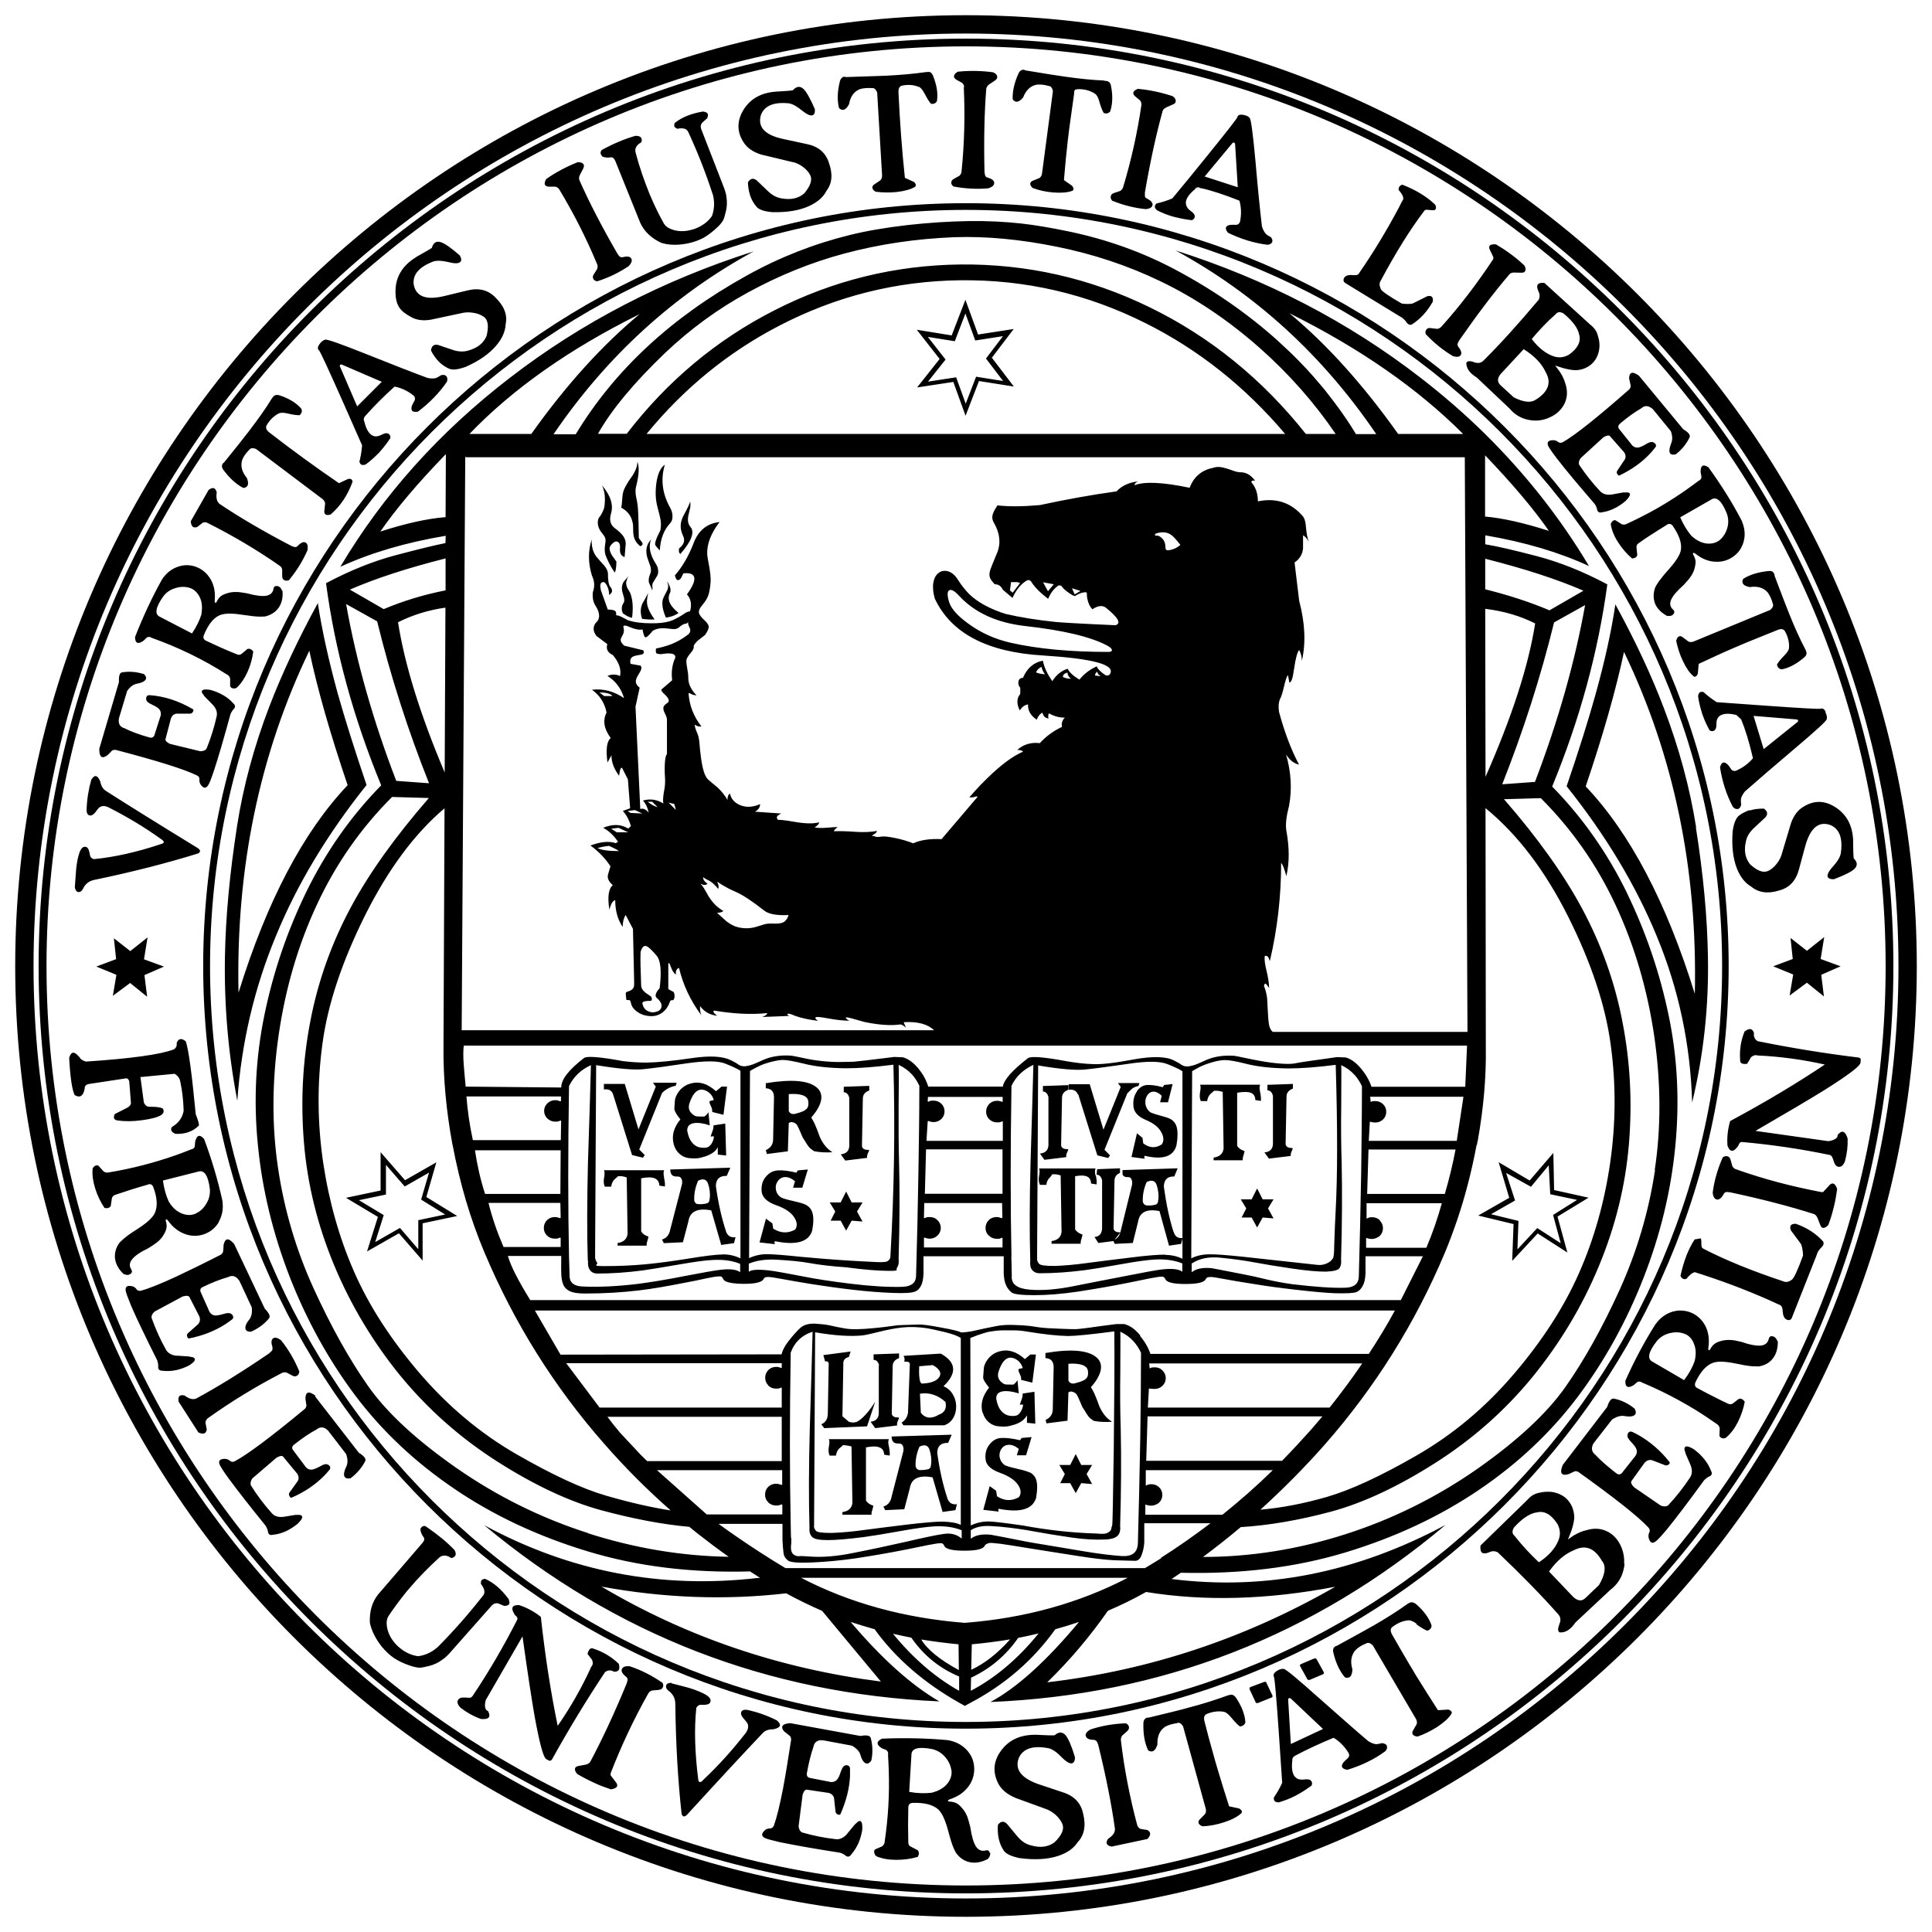
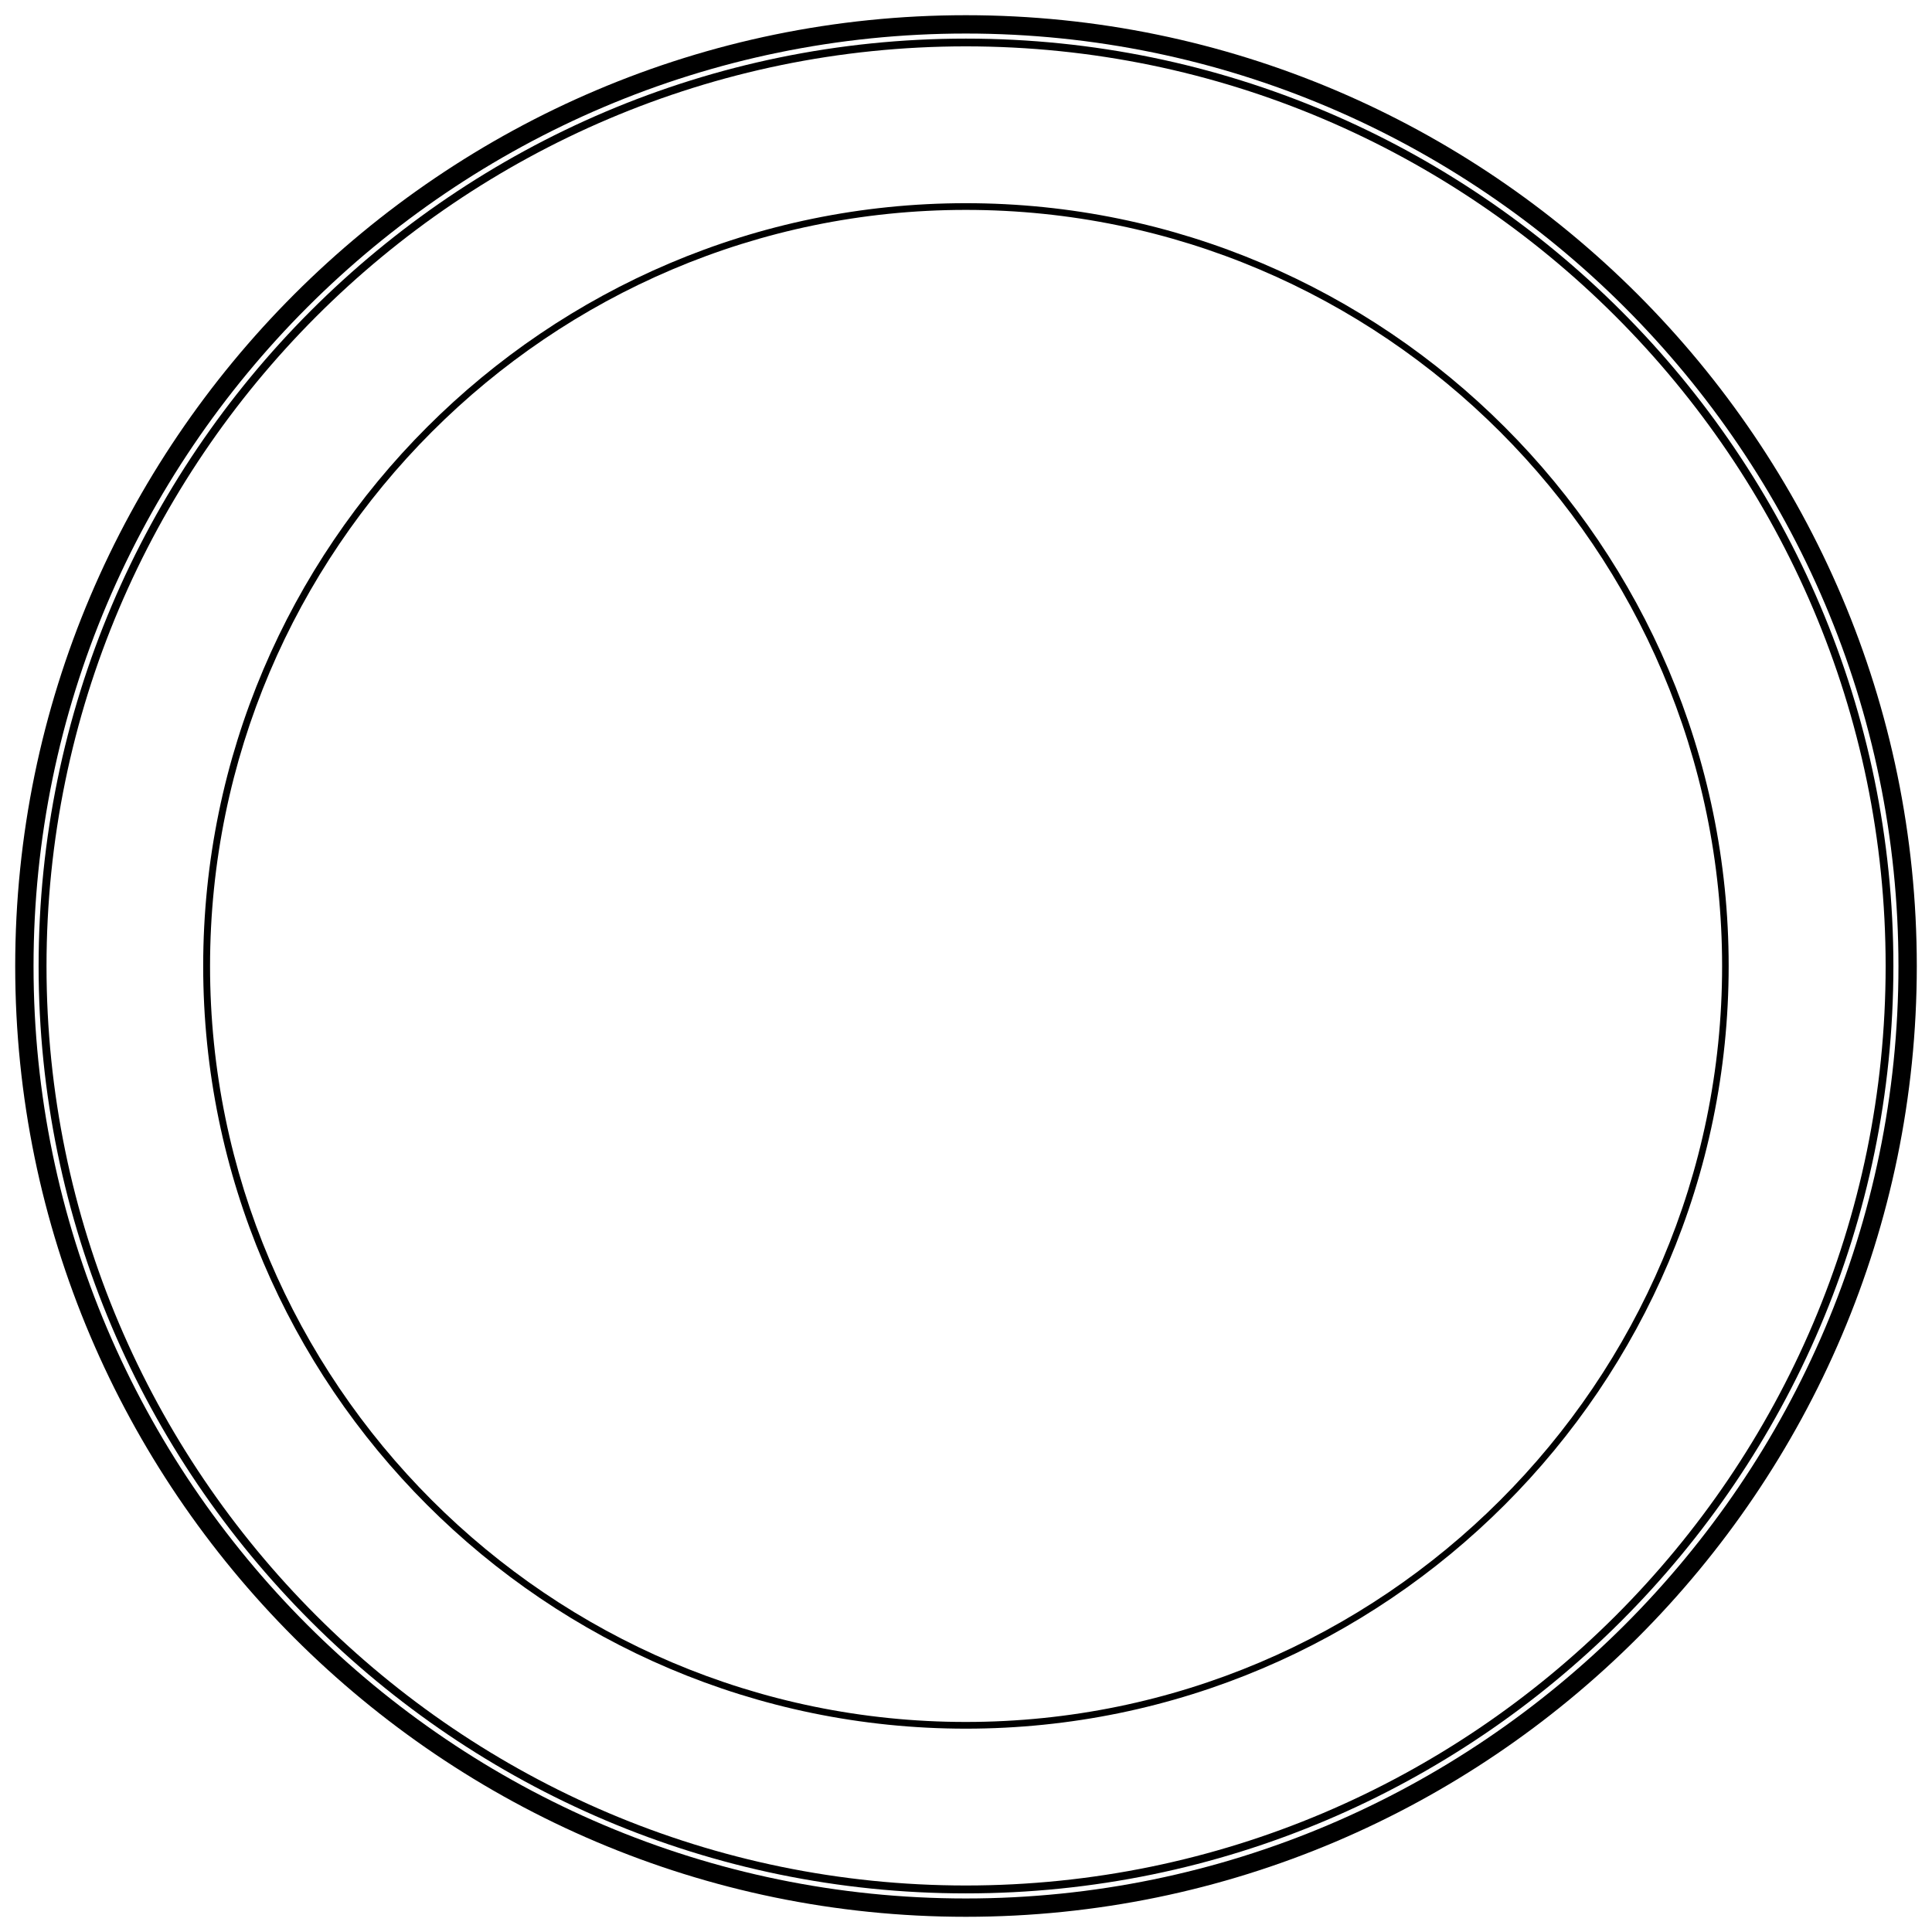
<svg xmlns="http://www.w3.org/2000/svg" height="316.228" viewBox="0 0 1296 1296" width="316.228">
-   <path d="m665.4 239.9 14.6-19.2-23.9 3.7-8.5-23.3-9.2 23.9-23.4-3.8 15.3 19.6-15.1 19.1 24.3-3.7 8.2 22.7 9-23.3 23.4 3.7-14.8-19.4zm-10.6 12.7-7 18.2-6.4-17.7-18.9 2.9 11.8-14.8-11.9-15.2 18.1 2.9 7.1-18.6 6.6 18.1 18.6-2.9-11.4 15 11.5 15.1-18.1-2.9zm-368.8 550.3 6.7-23.2-21 12-16.4-18.8v25.7l-23.2 4.9 21.4 12.8-7.3 23.2 21.4-12.2 15.9 18.3v-25l23.2-4.9-20.8-12.8zm-5.4 15.6v19.5l-12.3-14.3-16.6 9.5 5.7-18.1-16.6-10 18.1-3.8v-19.9l12.6 14.5 16.3-9.3-5.3 18.1 16.1 10zm785-15.1-23.1-5.1-.5-24.9-15.9 18.5-20.8-12.3 7.1 23.9-20.8 11.9 23.7 5.7-.9 24.7 17.1-18.4 19.9 12.8-6.6-24.1zm-18.9 30.4-15.5-10-13.3 14.3.7-19.1-18.4-4.5 16.1-9.2-6-18.5 16.7 9.3 11.9-14.4 1 19.4 18 3.8-16.1 10.1 5.1 18.8zm-245.4-706.6c1.1-1.7 2.6-2 4.2-.9m46.8 32.7c-1.6-.9-2.6-1.5-3-2-1.2-1.2-2.1-2.9-2.8-5.2-1.2-10.3-2.7-24.8-4.3-43.4-1.7-18.6-3-28.3-3.9-29.3-1-1.2-2.6-1.8-4.6-2.1-2.2-.3-3.4.2-3.7 1.7-.6 1.3-8 10.8-22.3 28.4-7.1 8.8-14.2 17.5-21.3 26-3.5 1.5-7.1 2.6-10.6 3.4-1.6 1.5-1.5 3 .4 4.6 3.5 1.8 7.2 3.2 11 4.3h.2c.6.2 1.3.4 2 .5 3.2.8 6.6 1.4 10.1 1.8 1.2-.5 1.8-1.3 2-2.3 0-1.3-.8-2.6-2.9-4-1.1-.8-1.9-1.6-2.4-2.6-.5-.9-.7-1.7-.7-2.6s0-.6 0-.9c.4-2.5 2.4-5.3 5.9-8.2l4.2-.9c6.9 1.5 15.5 4.3 25.8 8.4 1.3 4.5 1.4 9.3.4 14.2-.5 1.2-1.3 1.9-2.4 2-2.4-.1-4.1 0-4.9.2-2.6.7-2.9 2.4-.8 5.1 8.8 4.3 17.7 7 26.6 8.1 1.6-.2 2.6-.8 3.1-1.8.4-1 0-2.3-1-3.5zm-44.2-40.6 18.7-22.5c.7-.6 1.2-.4 1.7.5l1.8 29.2s-22.2-7.2-22.2-7.2zm-67.4-64.2c1.5 0 2.6.3 3.1.7.7.5 1.3 1.5 1.5 2.9 1.3 6.5 1 12.2-.6 17-1.1 1.3-2.6 1.6-4.3 1-1-1.6-2-4.2-3-7.8-.7-2.6-1.7-4.3-2.8-5.1-3.1-2-6.7-3.1-10.8-3.1s-2.9 1.3-3.4 3.9c-1.1 7.5-2.1 14.9-3.1 22.2-.3 2.7-.7 5.4-1 8.1-1 8.9-1.9 17.8-2.6 26.8l5.4 3.8c.6.7.9 1.4 1 2.1 0 .7-.4 1.2-1.1 1.4-3.1 1.1-7.3 1.4-12.5 1-4.9-.4-9.5-1.4-13.8-3-2-1.9-2.1-3.4-.5-4.6l5.1-2.1c.9-.7 1.5-1.6 1.7-3.1l7.3-55.1c-.4-2.2-1.3-3.4-2.7-3.5-3.1-.9-5.8-1.2-8.2-.9-4.2.8-7.2 3.7-9.1 8.6-2.9 3.4-5.2 3.7-7 1.2-.2-5.4 1.1-11.2 4-17.5.5-1.1 1.2-1.8 2.1-2.1.9-.4 1.6-.3 2.4.2 13.2 2.2 22 3.6 26.5 4.2 9.8 1.4 18.6 2.3 26.3 2.6m41.7 18.1c-1.3.6-2.1 1.4-2.4 2.3-4.3 15.6-8.3 33.8-11.9 54.7v2.3c0 .8.5 1.4 1.4 1.8 2.8 1.4 4 2.9 3.7 4.4s-1.7 2.3-4.3 2.7c-7.6-.7-15.2-2.6-22.8-5.7-.8-1-1.1-1.9-.9-2.9.2-1.2 1-1.9 2.4-2.3l3.9-1.3c1-.6 1.7-1.5 2-2.6 5.4-17.8 9.5-36.2 12.3-55.3 0-1-.3-2-.9-2.8l-3.5-2.9c-2-2-1.2-3.7 2-4.9 7.9.7 15.7 2.4 23.3 4.9 1.4 1 2.1 2 2.1 3.2s-.7 1.9-2 2.4c-1.1.5-2.6 1.2-4.3 1.9m-135.6-13.8c-.2-1-.6-1.9-1.4-2.6l-4-2.2c-2.3-1.6-1.9-3.4 1-5.3 7.9-.8 15.9-.7 23.8.4 1.6.7 2.5 1.6 2.7 2.7.2 1-.2 2-1.5 2.8-1 .7-2.3 1.6-3.9 2.6-1.1.9-1.7 1.8-1.9 2.7-1.3 16.1-1.7 34.8-1.2 56 .2 1.3.3 2.1.4 2.3.2.8.8 1.3 1.6 1.5 3.1.9 4.6 2.1 4.5 3.7 0 1.5-1.3 2.6-3.8 3.5-7.6.7-15.5.3-23.5-1.2-1-.8-1.5-1.6-1.5-2.6s.6-2 1.9-2.6l3.6-2c.9-.9 1.3-1.8 1.4-2.9 1.9-18.4 2.4-37.4 1.5-56.6m-30 0c-3.4-1.5-7.1-1.8-11.2-1-1.8.3-2.7 1.8-2.6 4.5.9 19.5 2.3 38.6 4.3 57.4l6 2.7c.7.6 1.2 1.2 1.3 1.9 0 .7 0 1.2-.8 1.6-2.8 1.6-6.8 2.7-12 3.3-4.9.5-9.7.4-14.2-.2-2.3-1.5-2.7-3-1.4-4.5l4.6-3.1c.9-.9 1.2-2 1.2-3.4l-3.3-55.6c-.9-2.1-2-3.1-3.4-2.9-3.2-.2-5.9 0-8.2.7-4 1.6-6.4 5-7.3 10.2-2.1 3.9-4.4 4.7-6.7 2.5-1.3-5.3-1.1-11.2.6-18 .3-1.2.9-2 1.7-2.6.7-.5 1.5-.5 2.4-.2 13.3-.4 22.2-.7 26.8-.9 10-.5 18.8-1.3 26.4-2.4 1.5-.2 2.6-.2 3.2 0 .8.3 1.5 1.2 2 2.5 2.5 6.2 3.4 11.8 2.6 16.9-.8 1.5-2.1 2.1-4 1.8-1.3-1.4-2.7-3.8-4.4-7-1.3-2.4-2.5-3.9-3.8-4.4m-84.4 2.3c2.4-2.7 4.7-2.9 7-.9 2.1 2 4.6 6.5 7.7 13.6.2 2.6-.5 4-1.9 4.2-1.5.2-3.7-.8-6.5-3.1-3.5-2.9-6.5-4.6-9.1-5-10.2-1-16.4 1.7-18.7 7.9-2.3 8.1 2.7 13.5 15.3 16.1l15.3 3.3c7.8 1.5 12.8 5.7 15 12.5 2.7 7.5 2.3 13.8-1.6 18.9-2.1 4.2-5.9 7.5-11.4 10.1-6.7 3.1-15.1 4.5-25.2 4.2-5.3-.5-8.8-1.7-10.4-3.7-1.7-2-3.1-4.3-4-6.9-.2-.6-.4-1-.5-1.6-.7-2.3-1.1-4.9-1.2-7.8 1.7-2.7 3.7-3.1 6-1.2l7 6.7c3.1 3.1 6.3 4.8 9.7 5.3 6.2 1.1 11.3 0 15.2-3.5 4.2-5.1 5.5-9.2 3.8-12.3-1.1-2.1-2.8-3.9-5.1-5.6-2.4-1.7-4.9-2.8-7.6-3.2l-20-4.8c-5.2-1.6-9-4.1-11.4-7.5-4.5-6.4-5.1-13.1-2-19.9 4.3-8.9 11.9-13.9 22.7-14.8 7-.4 10.9-.7 12-1m-128.3 44c-1.1-1.4-1.1-2.7 0-3.9 8.2-4.5 15.8-7.6 22.6-9.5 3.4 0 4.7 1.3 4 4.3-3.2 1.7-4.6 4-4 6.7 2.6 10 5.9 19.3 9.5 28.2.2.5.4 1 .7 1.6 2.6 6.2 5.6 12.2 8.7 17.8 1.2 2.1 3.2 3.5 6.1 4.4 4.6 1.5 9.5 1.2 14.7-.6 4.9-1.8 8.8-4.6 11.6-8.6 1.5-4.3 1.8-8.7.9-13-.1-.4-.2-.7-.2-1s-.1-.4-.2-.5c-4.6-14.2-10-28-16.3-41.6-.4-1.1-1.2-1.9-2.4-2.4-1.3-.4-3-.5-5 0-1-.5-1.6-.9-1.7-1.1-.6-.6-.6-1.6 0-2.9 4.8-3.8 11.1-6.3 18.9-7.6 2.3.3 3.4 1.1 3.3 2.6-.2 1.1-.4 1.7-.5 1.9-.2.2-1.1 1-2.7 2.4-1.6 1.3-2.1 3.1-1.2 5.2l15.3 39.4c.5 1.5 1 2.9 1.3 4.3 0 .5.2 1 .2 1.6.5 3.1.4 6.3-.3 9.3s-1.3 5.1-1.9 6.2c-.8 1.5-2.3 3.4-4.6 5.4-3 2.8-5.9 4.9-8.7 6.5-3.1 1.6-6.6 2.9-10.5 3.7-6.7 1.3-12.6 1.2-17.7-.4-6.7-3.1-11.4-7.6-14.1-13.4l-16.7-41.4c-.7-1.7-1.6-2.6-2.8-2.6-2.4.4-4.5.2-6.1-.6m-3.3 75.4c.4-1.2.4-2.3-.1-3.2-7.1-17.1-15.6-33.9-25.5-50.3-.7-.9-1.5-1.3-2.5-1.6h-4.6c-2.7-.3-3.3-2-1.5-5.1 6.5-4.6 13.6-8.3 21.1-11.3 1.7 0 2.9.2 3.7 1.1.7.8.7 1.8 0 3.2-.5 1.1-1.3 2.5-2.2 4.2-.6 1.3-.7 2.4-.4 3.4 6.5 14.7 15 31.2 25.6 49.5.8 1.1 1.2 1.7 1.4 1.8.6.5 1.3.7 2.2.5 3.1-.8 5-.4 5.7 1 .7 1.3.1 2.9-1.6 4.9-6.4 4.3-13.4 7.8-21.3 10.3-1.2-.2-2.1-.7-2.6-1.6-.5-1-.4-2.1.4-3.2l2.2-3.5m23.6 138.8c2.4-3.8 3.5-7 3.3-9.5 1.5 3.2 1.2 8.9-.9 17.1-.4 1.7-.4 4 .2 7 .7 2.9 1.2 6.4 1.3 10.3.2 4 .3 9.3.4 15.8-.1.5 0 1 .5 1.7.7.9 1.1 1.4 1.4 1.8 1.1 1.4.8 2.4-.9 3-2.7-2.1-4.3-4.8-4.6-8.2-.1-.6-.2-2-.2-4.2s-.2-3.1-.5-4.2c-1-4-3.4-7.1-7.5-9.3.3-.9.5-2.8.7-5.6.1-2.6.5-4.8 1.2-6.5.5-1.2 1.3-2.7 2.4-4.5.6-1 1.6-2.6 3.1-4.6m-21.7 27.3c2.1-3.2 3.2-6 3.2-8.3.5-4.7 0-9-1.8-12.8 5.8 6.9 7.8 13.2 6.1 18.9-1.3 4.3-.5 7.6 2.4 9.8 2.9 2.1 4.8 4 5.9 5.6 1.3 2 1.8 4.2 1.4 6.6l-.6 7.3c-1.3-.5-2.3-1.2-2.7-2.3-.4-.9-.5-2.1-.4-3.8.2-1.8-.2-3.1-1.1-3.9-.9-.7-2-.7-3.2.2-1.6 1.3-2.6 2.6-2.7 3.8 0 1.2.4 2.7 1.5 4.7l3.1 4.3c-.1 4.3-.5 6.8-1.2 7.3-2.6-3.8-4.6-7.7-6.1-11.6-.7-2.1-.7-4.6-.2-7.8.3-1.5.3-2.7 0-3.6s-1-2-2-3.2c-1.6-1.9-2.6-3.8-2.9-5.9-.3-2 0-3.8 1.2-5.4m38.8-6.1c-1.4-5.1-1.6-10.6-.8-16.4.9-6.2 2.8-10.3 5.7-12.3-2.9 9.5-1.8 18.9 3.1 28.1 1.2 2 2 4 2 6.2.1 2.1-.4 3.7-1.4 4.8-4.3 4.5-6.7 10.7-7.1 18.4-1.8-1.8-2.8-3.1-3.1-3.7-.2-.9.2-2.8 1.5-5.7l2-4.1c.4-2.3.5-4.7.1-7.1-.2-1.3-.9-4-2-8.2m21.7.8c-.2 1-.5 2.5-1 4.4-.7 3.3-.3 5.9 1.3 7.8 3.1 3.5.8 9.6-6.7 18.2-1-.7-1.3-2-.8-3.8 3.2-2.4 4.1-5.3 2.6-8.4-2-4.2-2.1-8.1-.4-12 .2-.7 1.2-2.4 2.6-5.1 1.2-2.3 2.1-4.2 2.6-5.9.2 1.5.2 3.2-.1 4.9m-14.4 50.4s0 .1.1.2c1.4 2.6 1.6 4.7.5 6.5-.1.2-.2.5-.2.7-.5 1.5-.4 3 .1 4.5.8 2.4 2.9 4.9 6.2 7.6-1.8 1.2-3.7 2.1-5.9 2.6-.9.2-1.7.4-2.6.5-1.6-3.7-2.4-6.8-2.4-9.4s.6-3.7 1.5-5.5c1.3-2.5 2-3.8 2.1-4.2.3-1 .4-2.1.2-3.2-.2-.7-.4-1.4-.7-2.1.4.6.9 1.2 1.2 1.8m-28.4-2.2c0 .5-.1 1-.2 1.5 0 .8.2 1.8.6 2.9.2.4.5 1.2 1.3 2.3.6 1 1.1 2 1.3 2.9 1.3 3.9 1.6 9 .8 15.3-1.2-.2-2.4-.7-3.4-1.2-1.1-.7-2.1-1.3-2.7-1.7-.6-1.2-.9-2.4-.8-3.7s.5-2.4 1.2-3.4c.6-.9.7-2.4 0-4.5-.6-2.1-1-3.3-1-3.7-.4-2.8.2-5.1 1.8-6.8 1.3-1.4 2.1-2.5 2.4-3.2-.5 1.3-1 2.6-1.2 3.5m16-9.8c-.8-2.3-1.5-4.1-1.9-5.3-1.6-4.9-.9-9.2 2.3-12.7-1.8 4.8-.7 10.2 3.3 16.4 1.2 1.8 1.6 3.6 1.5 5.6 0 1.1-.5 2.3-1.5 3.7-.5.8-1.2 2-2.1 3.5-.2.5-.4 1.2-.3 2v.5c.2 1 .1 1.8-.2 2.3-.2-.9-.5-1.8-1-2.7-.6-1.3-1-2.1-1-2.2-.5-1.6-.3-3.7.9-6.4.5-1.2.5-2.7 0-4.6m-2.7 20.1c.5-.9.8-1.6 1.1-2.3 0 .5-.1 1.3-.4 2.4v.2c-.2 1.3-.4 2.4-.3 3.4 0 3.2 1.8 7.1 5.1 11.7-2.7.2-5.6 0-8.4-.4-1.2-3.7-1.2-7.1.2-10.2 1.1-1.9 2.1-3.5 2.7-4.9m562.6-94.6v41.1m-550.7 443.4c-.5-2.1-.5-3.8 0-4.9h-40.3c.4.9.5 2.6 0 5.1-.4 2.4-.2 4.4.5 5.9h4.3c.2-1.8.9-3.4 2-4.7 1.3-1.1 2.3-1.9 2.6-2.3h2.4c1.3.2 2.5.5 3.4.8l.6 37.9c-.5 3.5-2.7 5.6-6.7 6.1v1.8h19.5c-.1-.8 0-1.8.4-3 .5-1.4.7-2.4.8-3.1-2.4-.7-4-1.9-4.9-3.5v-35.6c4-.8 7.1-.8 9 0 2 .8 3.1 2.4 3.2 4.9l3.7.6c.2-1.5 0-3.5-.6-6zm-34.3-56 12.8 40.9 7.3 1.8 1.2-1.8-3.7-3.7 15.3-37.9c2.3-2.4 5.3-4.1 9.2-4.9l.6-2h-15.9s1.9 2.6 1.9 2.6l-11.6 28.7-9.2-30.5h-14v3.7c3.1-.4 5.2.6 6.1 3.1zm279.6 253.9c-1.4-.7-3.9-1.5-7.5-2.3-4-.9-7-1.7-9-2.5-2-1.3-3.2-3.1-3.7-5.3-.4-2 0-3.9 1-5.6 1.2-1.8 2.7-2.7 4.7-2.9 2.3-.2 4.6.7 7.1 2.7l-1.3 4.3h6.2l3.7-12.2-6.7.6-1 1.5c-5-1.1-9.2-1.7-12.3-1.5-3.2 0-5.9 1.5-8.1 4.2s-3.2 5.9-2.8 9.9c.3 4 3.5 7 9.5 9.2 6 2.1 10.1 4.9 12.3 8.1 2.1 3.2 2.3 6 .6 8.3-4.9 2.8-9.8 2.6-14.7-.6l-.6-3.7-4.3-3.1-4.3 15.9 10.4 1.2c-.5-.8-.5-1.4 0-1.9 14.3 2.8 22.6.4 25-7.2.9-5.1 1-9 .2-11.9-.7-2.4-2.2-4.2-4.5-5.4v.2zm-31.5-40.1c.7 2.5 2 4.6 3.8 6.2 2 1.7 4.3 2.7 7 2.9 2.8.3 5.3.2 7.3-.3 4.3-1 7.5-2.4 9.5-4.5.6-.6 1.2-1.2 1.5-1.8.3-.4.4-.7.5-.7v4.9l5.6.6-.6-21.4-7.9 1.2c0 1 0 2.3-.7 4-.7 2.1-1.1 3.2-1.2 3.5 0 0 .6 0 1.8-.2.2 0 .4.2.3.5v.8c-.7 2.6-1.8 4.5-3.3 5.6-1.2.9-3 1-5.6.7-2.1-.3-3.9-1.3-5.5-3.1-1.8-2-2.9-4.7-3.5-8.2-.2-2.9 1.3-4.6 4.5-5.1 2.6-.4 6.1 0 10.6 1.4l-.9-9c-.4 1-1.3 2.1-2.7 3.1-3.1 0-5.1 0-6.1-.3-3.9-2.2-5.1-5.1-3.7-8.9 1.9-5.7 4.5-8.7 7.6-8.9 1.8 0 3.5.6 5.4 2.1 1.4 1.2 2.4 2.8 3.1 4.9l-2.7.6c-.4.5-.2 1.6.6 3.2.9 1.8 1.2 3.1.9 4.1l7.6 1.9 2.4-18.9h-3.7l-3.7 3.1c-5.6-5.1-11.2-6.8-17.1-5.2-2.6.7-4.9 2.1-6.7 4-1.9 2-3.1 4.2-3.7 6.7l-.5 6.7c0 1.6 1.5 3.8 4 6.9-4.5 5.6-6 11.2-4.4 16.9zm-413.4-421.1c-8.1-23.9-14.6-44.5-19.4-61.6-6-21.9-10.5-42.1-13.3-60.4-13.4 24.5-24.2 47.7-32.6 69.5-10.3 27-17.5 53.7-21.6 80.2-4.9 31.6-7.6 60.5-8.1 87-.6 33 2.2 65.4 8.3 97.1 2.7-38.5 11.3-75.5 26-110.8 14.2-34.6 34.5-68.2 60.6-100.9h.1zm-38.4-90.1c5.4 25.7 14 55.7 25.7 90.2-29.7 31.3-54.1 77.6-73.2 139.2-1.8-83.4 14-159.8 47.5-229.4zm279.5 389.4c-2.9-8.7-5.2-18.8-6.8-30.4.1-4.6 2.6-6.9 7.3-6.7l2.4-5.5-40.3 1.2c0 1.8.5 3.1 1.3 3.8.7.7 2 1 3.6.9 1.2 0 2.1.4 2.6 1.5.6 1 .6 2.1.4 3.6l-7.9 30.5c-.6 3.4-2.4 5.7-5.5 6.7l1.2 2.4 12.8-.6 3.7-14.1c1-6.6 6.2-9 15.3-7.3l6.7 23.2 8.6-1.2 1-4c-3.2.5-5.4-.9-6.5-4.1zm-11-21.8c0 1.6-.5 2.7-1.8 3.1-1.8.5-3.8.7-6.1.5-1.1 0-2-.9-2.4-2.3-.2-4.6.7-9 2.6-13.4 3.3-1.6 5.5-1 6.6 1.8 1.2 3.4 1.6 6.9 1.2 10.4h-.1zm-23.6-60.1c.2 1.6 1.5 3.8 4 6.9-4.6 5.6-6 11.2-4.4 16.9.7 2.5 2 4.6 3.8 6.2 1.9 1.7 4.2 2.7 6.9 2.9 2.8.3 5.3.2 7.3-.3 4.3-1 7.5-2.5 9.6-4.5.6-.6 1.1-1.2 1.5-1.8.2-.5.4-.7.4-.7v4.9l5.6.6-.6-21.4-7.9 1.2c.1 1-.1 2.3-.7 4-.7 2.1-1.2 3.2-1.2 3.5 0 0 .6 0 1.8-.2.3 0 .4.2.3.5v.8c-.6 2.6-1.7 4.5-3.3 5.6-1.1.9-3 1-5.5.7-2.1-.3-4-1.3-5.5-3.1-1.8-2-2.9-4.8-3.5-8.2-.1-2.9 1.4-4.6 4.5-5.1 2.6-.4 6.2 0 10.6 1.5l-.9-9c-.3 1-1.2 2.1-2.8 3.1-3.1 0-5.1 0-6.1-.4-3.8-2.1-5.1-5.1-3.7-8.8 1.9-5.7 4.5-8.7 7.7-8.9 1.7 0 3.5.5 5.4 2.1 1.5 1.2 2.5 2.8 3.1 4.9l-2.7.7c-.4.5-.1 1.6.7 3.2s1.2 3.1.9 4.1l7.6 1.9 2.4-18.9h-3.7l-3.7 3.1c-5.6-5.1-11.2-6.8-17-5.2-2.7.7-4.9 2.1-6.8 4-1.8 2-3.1 4.2-3.7 6.7l-.5 6.7v-.2zm272.9 238.7-3.7-7.3-3.7 7.3h-7.3l3.7 6.1-3.1 6.1h6.7l3.7 6.7 3.7-6.7 7.3.6-3.7-6.7 3.7-6.1zm-128.5-6.4c.2-1.5 0-3.5-.5-6-.6-2.1-.6-3.8 0-4.9h-40.3c.5.9.5 2.6 0 5.1-.4 2.4-.2 4.4.5 5.9h4.3c.2-1.8.9-3.4 2.1-4.7 1.3-1.1 2.2-1.8 2.6-2.3.3 0 1.1 0 2.3.2 1.4.2 2.5.4 3.4.7l.6 37.9c-.4 3.5-2.7 5.6-6.7 6.1v1.8h19.5c0-.8 0-1.8.5-3 .4-1.4.7-2.4.7-3.1-2.3-.7-4-1.9-4.9-3.5v-35.6c4.1-.8 7.1-.8 9 0 2.1.8 3.1 2.4 3.2 4.9l3.7.6zm190.4-150c-2.8-8.7-4.9-18.8-6.5-30.4.2-4.6 2.4-6.9 7-6.7l2.3-5.5-37 1.2v2.3c0 .7.2 1.2.6 1.5.7.7 1.6 1 3 .9 1.2 0 2 .4 2.4 1.5.5 1 .6 2.1.4 3.6l-7.5 30.5c0 .5-.2 1-.4 1.5l-2.1-.2c-1.4-.4-2.3-1.2-2.4-2.4l.6-31.8c0-2.7 1.2-4.5 3.7-5.5v-3.1l-15.3.6-.4 3.7c1.9 0 3.1 1.3 3.7 3.7v32.4c-.2 3.5-1.9 5.4-5.1 5.7l2.6 4 10.1-1.3.9 1.9 12.1-.6 3.5-14.1c1-6.6 5.8-9 14.4-7.3l6.4 23.2 8.1-1.2 1-4c-3 .5-5.1-.9-6-4.1zm-10.3-21.3c0 1.7-.5 2.7-1.8 3.1-1.8.5-3.8.7-6.1.5-1.1-.2-2-1-2.4-2.4-.2-4.6.7-9 2.6-13.3 3.3-1.6 5.5-1 6.6 1.7 1.2 3.5 1.6 7 1.2 10.4zm314.8-205.4c-13.2-27.1-30-51.1-50.5-72 18.6-45.2 30.9-90.4 37-135.6-16.1-8.6-31.9-14.9-47.1-18.9-15.3-4-26.9-6.7-34.8-8v-6c26.5 4.5 49.7 11.4 69.6 20.6-19.2-32.2-42.4-61.6-69.6-88.5-13.6-13.4-28.2-26.1-43.9-38.2-48.3-37.3-102.9-65.6-163.8-85 53.9 29.4 98.7 70.4 134.6 123.2h-13.6c-1.2-1.9-2.4-3.8-3.5-5.6-1.7-2.7-3.4-5.1-4.9-7.3-1.8-2.7-3.8-5.3-5.7-7.9-1.9-2.5-4.1-5.4-6.7-8.7-2.4-2.9-5.1-6-8-9.4-2.9-3.3-6.1-6.7-9.6-10.3-4.5-4.6-9.2-9-13.9-13.3-20.3-18.3-43.4-34.3-69.2-48-22.1-11.7-45.7-20.1-70.9-25.4-12.5-2.6-23.3-4.4-32.3-5.4-11-1.2-22.8-1.8-35.3-1.6-13.2.2-26.9 1.1-41.1 2.7-14.6 1.7-27.5 3.9-38.7 6.7-23.9 5.9-46.9 14.9-68.8 27.1-50.6 28-88.8 63.5-114.8 106.5h-14.9c35.7-52.4 80.5-93.3 134.3-122.7-60.9 19.4-115.5 47.7-163.8 85-47 36.2-84.9 78.4-113.5 126.6 20.2-9.3 43.7-16.3 70.7-20.8l-.2 4.9c-6.7 1.3-17.7 4-32.9 8-15.3 4-31 10.3-47.2 18.9 6 45.2 18.4 90.4 37 135.6-20.5 20.9-37.3 44.9-50.5 72-12.6 26-21.9 53.3-27.8 81.9-5.9 28.5-7.4 57.7-4.4 87.5 2.9 29.9 10.1 59.4 21.4 88.5 11.4 29.1 26 55.5 43.9 79.4 18 23.9 40.1 44.7 66.5 62.6 26.3 17.9 56.2 31.9 89.6 42s69.6 14.5 108.7 13.4c2.3 1.5 4.6 2.9 6.8 4.4h-1.6c-64.9 7.5-126-4.3-183.5-35.4 88.3 73.5 190 113 305.3 118.2-18.7-10.8-38.5-28.6-59.5-53.3 5 1.6 10.1 3.2 15.4 4.7.2 0 .4 0 .7.2 14 19.4 33 35.9 56.9 49.4 1.2.7 2.4 1.3 3.6 2 1.2-.7 2.5-1.3 3.7-2 23.3-12.3 42.3-28.8 57-49.4 5.4-1.5 10.6-3.1 15.9-4.9-21.9 26.3-41.7 44.2-59.4 53.7 114.8-4.7 216.6-44.2 305.3-118.8-59.8 32.1-121.1 44.2-183.8 36.3 2.1-1.4 4.2-2.8 6.2-4.2 40.1 1 76.9-3.5 110.3-13.6s63.3-24.1 89.7-42c26.3-17.8 48.4-38.7 66.4-62.6 17.9-23.9 32.5-50.3 43.9-79.4s18.5-58.5 21.4-88.5c2.9-29.9 1.5-59.1-4.4-87.5-5.9-28.5-15.2-55.8-27.8-81.9zm-62-75.1-22 1.6c14.1-35.6 25.7-71.7 34.8-108.6l20.8-11.6c-6.9 38.4-18.1 77.9-33.6 118.5zm-33.2-3.2-.2-112.9c12.4 1.5 23.6 4.8 33.5 9.8-4.5 28.7-15.7 63-33.4 103.1zm65.6-125-22.7 13.1c-13-5.5-27.4-10.2-43.1-14.1v-20.5c26.9 6.8 48.8 14 65.8 21.4zm-23.1-40.2c-16.9-5.4-31.2-8.6-42.8-9.6v-41.1c18.3 19.1 32.6 36 42.8 50.7zm-48.3 412c.2-1.2.4-2.3.7-3.5 3.8-21.6 5.6-42.2 5.3-61.8l-.2-160.7c21.6 17.7 40 42 55.5 72.9 15.5 31 25 59.6 28.5 86 3.6 26.4 3.4 52.7-.4 79.1-3.8 26.3-10.8 51-20.8 73.7-10 22.8-24.6 45.4-43.7 67.8s-40.7 40.5-65.1 54.6c-24.3 14-44.4 23.3-60.3 27.9s-30.8 7.4-44.7 8.6c15.1-13.7 29.6-28.3 43.2-43.7 33.8-38.5 60.6-81.3 80.5-128.6 6-14.5 11.2-29.7 15.3-45.5 2.3-8.7 4.3-17.7 6-26.8zm-339.7 258.5c2.4-1.6 5.4-2.6 8.9-2.9 2.7-.2 6.3 0 10.9.4 8.1.8 15.5 1.8 22.4 3.1s15.5 2.7 25.7 4.2c8.2 1.2 15.8 1.6 22.6 1.3 4.5-.2 7.4-1.3 8.7-3.1 1.1-1.5 1.5-3.5 1.2-6.2.7-23.6.8-45.1.4-64.4-.4-12.2-.5-24.9-.3-38.3 0-15 .2-24.2 0-27.4 3.5 1.6 6.5 3.8 9 6.6 1.9 2.1 3.5 4.6 4.9 7.5 0 18.1-.2 37.1-.5 57.1-.4 24.4-1 48-1.6 70.7-.2 6.2-3.8 9-10.8 8.6-7-.5-15.3-1.5-24.9-3.1-9.7-1.6-18.4-3.1-26.3-4.4-6.4-1-10.8-1.8-13.4-2.3-14.1-2.8-21.9-4.3-23.3-4.5-5.9-.6-10.4.3-13.4 2.7v-5.6zm0-129.1s1.6-.6 4.9-1.9c3.7-1.3 6.2-2 7.8-2.3 3.8-.6 7.2-1 10.2-.9h6c3 0 6 .3 8.9.8 11.6 1.9 20.8 2.9 27.7 3 4.6 0 15-1 31-3.1.2 18.8 0 45.7-.4 80.8-.5 32.4-.8 48.9-1 49.2-.2.4-.5 1.4-.8 3-.5 1-1.5 1.8-2.8 2.3-1.2.6-3.4.6-6.8.3-17-.5-33.5-2.4-49.6-5.4-12.6-1.8-20.2-2.7-23-2.7-4.4 0-8.4 1-11.9 2.7l-.3-125.8zm113.9-1.7c-2.5-3-4.9-5.1-7.5-6.4-1-.5-2.1-.9-3.1-1.2-.3 0-2.1 0-5.6 0l-10.1 1.3c-10.2 1.5-15.9 2.1-17 2.1s-5 0-10.8-.3c-6.2-.2-11.1-.5-14.3-1-4-.6-6.4-1-7.5-1-1.5-.2-4.3-.4-8.6-.5-4.3-.2-8.2 0-11.9.7s-6.5 1.3-8.4 1.7-3.8.9-5.8 1.3c-2 .5-3.9.8-5.6 1-2.6.3-3.9.4-4.2.2-1.1-.7-5.5-1.8-13.3-3.2-7.7-1.5-12.7-2.1-15-2-9.3.3-14.1.4-14.2.5-5.9.8-11.1 1.5-15.8 1.9-8.9.9-15.4 1-19.5.2-3.4-.6-6.7-1.2-9.9-2-3.3-.7-6.9-1-10.8-1.2-4 0-7.1.9-9.4 3.1-2.3 2.1-4.9 5.1-7.8 8.8-2.5 3.3-4 6.2-4.5 8.7l-148.3.2-17.2-29.6h576.9c-5.4 10-11.3 19.6-17.5 29.1h-146.5c-1.4-4.2-3.7-8.2-6.9-12v-.3zm-234.3 135.9c0-3.2-.2-6.5-.2-9.8-.7-33-.7-71.2 0-114.5 2.5-7 7.4-11.7 14.7-14.1-.4 14.7-1 36.6-1.9 65.7-.7 25.4-.7 47.3-.2 65.6-.2 2.6.2 4.7 1.6 6.2 1.3 1.6 4.8 2.3 10.6 2.3s13.9-.7 24.7-2.1c4.6-.6 13.2-2 25.5-4.2 9.3-1.7 16.4-2.6 21.2-2.9 7.1-.4 13.3.5 18.5 2.6v5.6c-3.3-2.9-7.4-3.9-12.3-3.1-4.9.7-13.4 2.5-25.4 5.3-12 2.7-23.6 5.2-34.9 7.4-11.2 2.3-21.1 3.1-29.6 2.4-3.1-.2-5.4-.4-7.1-.2-1.6 0-3.1-.5-4.1-1.8-1.1-1.3-1.4-3.7-.9-7v-3.5h-.2zm15.5-8.1c0-.7 0-1.9 0-3.7l.7-126.2c13.3 2.3 23.9 2.9 31.8 2.1 1.8-.2 5.5-1 11-2.4 5.6-1.4 10.8-2.4 15.4-2.9 5.3-.6 11-.4 17 .5 2 .3 5.8 1.2 11.5 2.5 5.3 1.3 8.9 2.6 11 4v125.4c-2.8-1.4-7-2.1-12.5-2.2-4.1 0-11.7.6-22.8 1.9-11 1.3-20.8 2.6-29.4 3.7-8.5 1.2-15.8 1.8-22.1 2-6.2 0-9.7-.4-10.5-1.6-.9-1.2-1.3-2.3-1.2-3zm-30.8-15.8c1.5 1.4 3.2 2.1 5.3 2.1s2.3-.2 3.3-.7c.5 0 .9 0 .9.4v6.3h-50.7l-33.4-29.7h84v9.2c.2.5 0 .7-.8.6-1-.4-2.1-.7-3.3-.7-2.1 0-3.8.7-5.3 2.1-1.4 1.5-2.1 3.2-2.1 5.2s.7 3.7 2.1 5.1zm0-78.4c1.5 1.4 3.2 2.1 5.3 2.1s2.3-.2 3.3-.7c.4 0 .5 0 .5.4v13h-122.2l-22.4-29.8h144.6v2.6.6h-.4c-1-.4-2.1-.7-3.3-.7-2.1 0-3.8.7-5.3 2.1-1.4 1.5-2.1 3.2-2.1 5.2s.7 3.7 2.1 5.1zm9.1 20.9v29.8h-90.3c-1.5-1.4-2.9-2.8-4.3-4.2l-14-15-.4-.5c-2.9-3.4-5.5-6.7-7.9-10h116.9zm459.7-248.8-1.2 27.5h-62.9c-1.4-4.2-3.7-8.2-6.9-12.1-3.4-4.1-7-6.7-10.6-7.6-.2 0-2.1 0-5.6-.2-16.4 2.3-25.8 3.6-28.2 4.2-2.4.5-6.2.5-11.7 0-5.4-.5-11.4-1.5-17.7-2.8-7.1-1.5-11.1-2.3-11.9-2.3-6.7-.4-12.6.5-17.9 2.7-2.7 1.2-4.6 2.1-5.9 2.6-2.2 1-4.3 1.5-6.2 1.8-1.6.2-3.2 0-4.5-.8-1.8-1.3-3.7-2.3-5.5-3.2-5.4-2.7-14.4-2.9-27.1-.6-12.6 2.4-21.8 3.4-27.4 3.1-5.7-.2-11.6-.9-17.8-2-15-2.8-23.5-3.4-25.5-2-10.4 8-16.1 14.4-16.9 19.1h-50c-.9-2.8-2.1-5.5-3.7-8.1-.9-1.3-1.8-2.6-2.9-4-3.4-4.1-7-6.7-10.6-7.6-.2 0-2.1 0-5.6-.2-16.2 2-25.3 3.1-27.2 3.2-2 0-5.4.2-10.6.2s-13.5-.7-19.9-2c-7.1-1.5-11.1-2.3-11.9-2.3-6.7-.4-12.6.5-17.9 2.7-2.7 1.2-4.6 2.1-5.9 2.6-2.2 1-4.3 1.5-6.2 1.8-1.6.2-3.2 0-4.5-.8-1.8-1.3-3.7-2.3-5.5-3.2-5.4-2.7-14.1-3.2-26.3-1.4-12.1 1.8-22.1 2.8-30.1 3-4.2 0-9.6-.2-16-1-15.5-2.9-24.2-3.5-26.1-2.1-10.3 7.9-15.4 14.5-15.3 19.8l-64.1-.6c-.6-6.6-1.1-11.4-1.3-14.5-.4-5.3-.4-9.6 0-13h673.2-.2zm-249.6-248.4c.2-1.2.7-2.1 1.6-2.5 0 1 .7 2 2.3 3l-4-.5zm8.9-15.8c-25.3 0-47.2-2-65.7-6.2-10.4-2.4-19.9-6.7-28.2-12.8-7.3-5.3-11.5-10.1-12.8-14.4-1.4-4.5-1.3-7.1 0-7.9 1.4-.9 3.6.3 6.7 3.7 10.5 11.3 25.2 18 44 20.2 26 2.9 44.5 7.3 55.6 13.3 1.8 1 2.8 2 2.9 2.8 0 .9-.7 1.3-2.5 1.3zm36.1-76.2c-1.2-1.2-2.3-1.8-3.2-1.8h-.9c-.2 0-.5-.1-.7-.4 0-.4.3-.9 1.2-1.2 3.6-1 6.7-.8 9.1.7s3.8 3.4 6.8 7.1c-2.2 2-4.9 3.2-7.9 3.6-1.5.2-2.1-.4-2.1-1.8 0-2.6-.7-4.6-2.3-6.2zm146.2 457.5c-1.5-1.4-3.2-2.1-5.3-2.1s-2.4.4-3.7 1v-10.4h50.5c-2.9 10.4-6.3 20.3-10.4 29.9h-40.4v-6.6c1.2.4 2.4.7 3.9.7s3.8-.7 5.3-2.1c1.4-1.4 2.1-3.1 2.1-5.1s-.7-3.7-2.1-5.1v-.2zm-8.6-17.7.9-29.8h58.4c-1.9 10-4.3 19.9-7.2 29.8zm1.1-35.8.7-12.7c1.3.4 2.4.6 3.6.6 2.1 0 3.8-.7 5.3-2.1 1.4-1.4 2.1-3.1 2.1-5.1s-.7-3.7-2.1-5.1c-1.5-1.4-3.2-2.1-5.3-2.1s-2.1.2-3 .6l-.4-3.5h62.6l-4.5 29.6h-59.1v-.2zm-119 82.6c5.2-3.5 11.8-4.9 19.8-4 8 .8 15.5 1.8 22.4 3.1s15.5 2.7 25.7 4.2c10.3 1.5 17.8 2.1 22.6 2 4.9-.2 7.8-1 8.7-2.2 1.1-1.5 1.5-3.5 1.2-6.2.7-23.9.8-45.5.4-64.4-.4-11.7-.5-24.4-.3-38.3 0-15 .2-24.2 0-27.4 3.5 1.6 6.5 3.8 9 6.6 1.9 2.1 3.5 4.6 4.9 7.5 0 20-.3 39-.5 57.1-.4 25.2-1 48.8-1.6 70.7-.2 4.8-3.2 7.2-8.9 7.4-8.2.3-20-.5-35.2-2.3-5.2-.7-11.1-1.7-17.5-3.2-6.5-1.6-11.1-2.6-13.8-3.1-14.2-2.8-22.1-4.3-23.3-4.5-5.9-.6-10.4.3-13.4 2.7v-5.6h-.2zm-.1-3.7.6-125.5s1-.5 2.9-1.6c2.1-1.3 4.5-2.3 7-3.2 4.9-1.7 8.9-2.6 12-2.6s7.6.8 13.9 2.4c7.7 2 17.3 3.1 29 3.2 7.8 0 18.3-.7 31.5-2.4 1.3 42.3 1.2 74.7 0 97.2-.4 6.8-.7 14.7-1 23.9 0 5-.4 7.8-.7 8.4-.9 1.7-2.4 2.9-4.5 3.8-1.9.8-3.8 1.1-5.9.9l-49.4-5.4c-11.4-1.2-19.1-1.8-23.3-1.7-4.5 0-8.4.9-11.9 2.6zm-120.6-1.1c-.7-33-.7-71.2 0-114.5 3-6.3 7.9-10.9 14.7-14.1-.4 14.7-1 36.6-1.9 65.7-.7 25.4-.7 47.3-.2 65.6-.2 2.6 0 4.7 1.2 6.2s2.9 2.3 5.1 2.3c9.6 0 19.7-.7 30.5-2.1 4.6-.6 13.2-2 25.5-4.2 9.3-1.7 16.4-2.6 21.2-2.9 7.1-.4 13.3.5 18.5 2.6v5.6c-2.2-1.8-6.7-2.3-13.3-1.6-3.7.4-11.5 1.8-23.5 4.2-12.6 2.4-24.6 4.8-35.9 7-11.2 2.3-21.1 3.1-29.6 2.4s-12.5-3.7-12.1-9c0-4.3-.2-8.7-.3-13.3zm103.2-1.3c-4.2 0-11.8.5-22.8 1.9-11.1 1.3-20.8 2.6-29.4 3.7-8.6 1.2-15.9 1.8-22.1 2-6.2 0-9.7-.4-10.5-1.6-.9-1.2-1.3-2.2-1.2-3 0-.7 0-2 0-3.7l.7-126.2c14.8 2.5 25.4 3.4 31.8 2.7 6.7-.7 16.4-2 28.8-3.8 12.5-1.9 21.1-1.8 26.1.2s8.4 3.6 10.1 4.8v125.8c-3.5-1.7-7.3-2.6-11.5-2.6zm-118.3-12.7c1.5 1.4 3.2 2.1 5.3 2.1s2.3-.2 3.3-.7c.4 0 .5 0 .5.4v6.1h-52.7v-6.2c0-.3.2-.5.6-.4 1 .5 2.1.7 3.2.7 2.1 0 3.8-.7 5.3-2.1 1.5-1.5 2.2-3.2 2.2-5.1s-.7-3.7-2.2-5.2-3.2-2.1-5.3-2.1-2.3.3-3.3.7c-.4 0-.6 0-.5-.6l.2-9.5h52.2l.2 9.5c0 .5 0 .7-.6.6-1-.4-2.1-.7-3.3-.7-2.1 0-3.8.7-5.3 2.1-1.4 1.5-2.1 3.2-2.1 5.2s.7 3.7 2.1 5.1h.2zm-43-28.1.8-29.8h51.3v29.8zm1.1-35.8.8-12.6c0-.4.2-.5.6-.4 1 .4 2.1.7 3.3.7 2.1 0 3.8-.7 5.3-2.1 1.4-1.4 2.1-3.1 2.1-5.1s-.7-3.7-2.1-5.1c-1.5-1.4-3.2-2.1-5.3-2.1s-2.3.2-3.3.7h-.4s-.2-.3-.2-.5l.2-2.7h50.1v2.7.6h-.4c-1-.4-2.1-.7-3.3-.7-2.1 0-3.8.7-5.3 2.1-1.4 1.5-2.1 3.2-2.1 5.2s.7 3.7 2.1 5.1c1.5 1.4 3.2 2.1 5.3 2.1s2.3-.2 3.3-.7c.4 0 .5 0 .5.4v12.7h-51.1v-.3zm-119 82.6c5.1-2.1 11.2-3 18.3-2.6 9 .5 16.1 1.2 21.2 2.1 8.2 1.5 16.7 2.4 25.5 3 11.9 1.6 21.6 2.4 29 2.4s4.2-.6 5.1-1.9c1.1-1.5 1.5-3.5 1.2-6.2.7-24.4.8-45.9.3-64.5-.3-11.1-.4-23.9-.3-38.2.2-15.1.2-24.2 0-27.4 3.5 1.6 6.5 3.8 9 6.5 1.9 2.1 3.5 4.6 4.9 7.5 0 19.1-.3 38.1-.6 57.1-.4 23.7-.9 47.3-1.6 70.7-.2 4.5-3.2 6.8-8.9 7.1-9.5.3-21.3-.4-35.2-2.1-13-1.6-23.5-3.2-31.3-4.8-12-2.3-19.7-3.7-23.4-4.1-7.2-.8-11.7-.5-13.4.9v-5.6h.1zm0-3.7.6-125.5s1-.6 2.8-1.6c2.2-1.2 4.5-2.3 7-3.2 4.9-1.6 9-2.5 12-2.6 3 0 7.6.9 13.9 2.4 7.7 2 17.3 3.1 29 3.2 7.8 0 18.3-.7 31.5-2.4 1.2 42.3.5 85.1-2 128.4 0 1.7-.8 2.8-2.1 3.5-1.3.6-4.3.7-9.2.4-7.9-.4-14-.7-18.2-1-12.5-.8-22.6-1.7-30.2-2.4-11.4-1.2-19.2-1.8-23.3-1.8s-8.4 1-11.9 2.7zm-108 1.8c-.3 2.6.1 4.6 1.2 6.2s2.8 2.4 5.1 2.4c9.6 0 19.7-.7 30.4-2.1 4.7-.7 13.2-2 25.6-4.2 9.3-1.6 16.4-2.6 21.2-2.8 7.1-.4 13.3.4 18.5 2.6v5.6c-2.3-1.8-6.7-2.4-13.3-1.6-3.7.4-11.5 1.8-23.5 4.1-12.6 2.5-23.2 4.2-31.5 5.3-13.2 1.6-25.6 2.3-37.2 1.8-5.7-.2-8.7-2.4-8.9-6.6-.1-4.3-.3-8.8-.4-13.3-.7-33-.7-71.2 0-114.5 3-6.3 7.9-11 14.7-14.1-.4 14.7-1 36.5-2 65.7-.6 25.5-.7 47.3-.1 65.7zm90.5-4.2c-4.2 0-11.8.9-22.8 2.7-11.1 1.8-20.9 3.1-29.4 3.9-8.6.8-17.7 1.2-27.2 1.2s-4-.8-5.1-2.4c-.7-.9-1.1-2-1.3-3.2v-3l.7-126.2c14.7 2.4 25.4 3.4 31.8 2.7 6.8-.7 16.4-2 28.9-3.9 12.5-1.8 21.1-1.8 26 .2 5 2 8.4 3.6 10.1 4.8v125.8c-3.5-1.7-7.4-2.6-11.5-2.7h-.2zm-108.7-105.9v2.7c0 .4-.2.5-.6.4-1-.4-2.1-.7-3.2-.7-2.1 0-3.8.7-5.3 2.1-1.4 1.4-2.2 3.1-2.2 5.1s.8 3.7 2.2 5.1c1.5 1.4 3.2 2.1 5.3 2.1s2.3-.2 3.3-.7c.5 0 .7 0 .6.6l-.2 12.5h-59c-2.2-10.1-3.6-19.9-4.3-29.3h63.5zm-.2 36-.2 29.3h-50.5c-3.1-9.5-5.3-19.3-6.8-29.3zm-.2 35.4.2 9.5c0 .5-.1.7-.6.6-1-.4-2.1-.7-3.3-.7-2.1 0-3.8.7-5.3 2.1-1.4 1.5-2.1 3.2-2.1 5.2s.7 3.7 2.1 5.1 3.2 2.1 5.3 2.1 2.3-.2 3.3-.7c.4 0 .5 0 .6.4v5.9h-38.3c-4.3-9.9-7.7-19.7-10.1-29.6h48.3-.1zm.6 35.8c-.1 5.9-.1 9.8 0 11.6.1 3.4.7 6 1.5 7.7 1 2 2.6 3.4 4.8 4.3 2.3.9 5.4 1.3 9.7 1.3 13.4 0 25.4-.8 36.2-2.1 8.5-1 19-2.8 31.5-5.3 4-.7 8.8-1.7 14.2-2.9 3.8-.8 6.5-1.2 8-1.2s1.8.2 2.1.7c.2.3.5.9 1 1.7 1.5 1.6 5.8 2.5 12.9 2.6h.5c7.1 0 11.4-.9 12.9-2.6.5-.8.9-1.4 1.3-1.6.4-.3 1.2-.4 2.5-.4s4.2.5 8.7 1.3c4.6.9 11.3 2 20.3 3.5 8.9 1.4 18.1 2.7 27.7 3.8 9.5 1.1 18.3 1.8 26.6 2.1 7.8.3 12.7 0 14.9-.9 1.8-.7 3.2-2.1 4.2-4.3.9-1.8 1.3-4.3 1.5-7.8 0-1.8 0-5.7 0-11.6h53.8v11.7c.2 3.4.7 6 1.6 7.8.9 2 2.2 3.5 3.7 4.8 1.5 1.2 6.6 1.8 15.3 1.8s18.2-.8 28.6-2.3c10.4-1.6 21.8-3.5 34.3-6 4-.8 8.7-1.8 14.2-2.9 3.8-.7 6.5-1.2 8-1.2s1.7.2 2.1.7c.2.2.6.9 1 1.6 1.5 1.7 5.8 2.6 12.9 2.6h.5c7.1 0 11.4-.9 12.9-2.6.5-.9.9-1.4 1.3-1.7.4-.2 1.2-.4 2.4-.4s4.2.4 8.7 1.3 11.3 2 20.2 3.4c8.9 1.5 18.1 2.7 27.7 3.8 12.1 1.4 21 2.2 26.6 2.4 7.8.2 12.8 0 14.9-.9 1.6-.7 3.1-2.2 4.2-4.6.9-1.7 1.4-4.3 1.6-7.7v-11.6h38.5l-14.8 29.4h-584c-7.9-12.8-13-22.6-15-29.6h35.8zm393.5 101.3.7-12.7c1.5.2 2.8.3 3.8.3 2.1 0 3.8-.7 5.3-2.1 1.5-1.5 2.2-3.2 2.2-5.1s-.7-3.7-2.2-5.2-3.2-2.1-5.3-2.1-2.3.3-3.3.7l-.3-3.3h142.9c-6.9 10.1-14.2 20-21.9 29.6h-122zm117.1 6c-2.5 2.9-5 5.9-7.6 8.9-6.4 7.1-12.8 14.1-19.5 20.9h-91.1l.9-29.8zm-118.6 59.2c1.1.4 2.3.7 3.8.7s3.8-.7 5.3-2.1c1.4-1.4 2.1-3.1 2.1-5.1s-.7-3.7-2.1-5.1c-1.5-1.4-3.2-2.1-5.3-2.1s-2.4.4-3.7 1v-10.4h85.2c-10.8 10.6-22.1 20.5-33.8 29.9h-51.7v-6.6zm96.4-799.2c47.3 23.5 86.1 50.5 116.6 81h-43.6c-23.5-33.1-47.8-60.1-73-81zm-418.9 26.8c16.9-16.1 35.4-29.6 55.5-40.6 21-11.5 42.5-20.2 64.4-26.1 24.1-6.5 48.9-10.1 74.5-11.1 21.1-.7 43.9 1.4 68.5 6.4 24.4 4.9 47.6 12.6 69.6 23.2 23.3 11.2 45.3 26 66.2 44.4 19.9 17.6 37 37 51.3 58h-20c-29.4-37-64.4-65.3-104.8-85-40.2-19.6-82.5-29.1-126.8-28.7-44 .5-85.6 10.7-124.8 30.7-38.9 19.8-72 47.5-99.2 82.9h-19.3c9.1-16.1 24.1-34.2 45.1-54.3zm416.1 54.2h-428.4c24.9-30.4 54.4-54.6 88.6-72.4 38.4-20 79-30.2 121.9-30.7 43.4-.5 84.7 9 123.9 28.6 35.7 17.8 67 42.6 94 74.5zm-432.9-80.5c-25.2 20.9-49.5 47.7-72.8 80.5h-41.5c29-30.2 67.1-57.1 114.4-80.5zm-116.6 96.1h670l1.8 385.5h-130.6c-1.2-.9-2.1-2.6-2.6-5.1-.3-1.7-.5-4.5-.7-8.2-.2-4.4-.4-7.5-.5-9.2-.4-3.4-1.2-6.2-2.1-8.2.2-1.3.6-1.8 1-1.7.4.2 1.2 1.1 2.4 2.9 0-3.1-.6-7.1-1.8-11.9-1-4.2-1.4-7.3-1.1-9.5 1.6-.6 2.7.6 3.4 3.5 5.1-21.6 7.6-43.6 7.6-65.9 1 .8 2.1 3.7 3.5 8.8 2.1-8.9 2.1-19.1 0-30.5-.7-4.2 0-9.7 1.8-16.6 2.1-11.3 1.4-22.8-2-34.5 2.4 3.8 5.4 6.1 8.7 6.8-5.4-10.2-9.8-22-13.4-35.3-.5-3.2-.4-6.1.6-8.6.8-1.3 1.8-4.3 2.8-8.8 1-4.2 1.8-6.6 2.6-7.3l.9 4.9c.8 0 1.5-1 2-2.9.4-1.2.7-3.3 1.2-6.4 1-6.8 2.1-11 3.4-12.5 1.2 2.3 1.8 4.7 1.8 7.3 2.8-12.1 2.1-25.5-1.8-40.3l-3.1-25.7c3.5-2.4 5.4-5.6 5.7-9.6v-8.6c1.3.6 2.6 2.1 3.8 4.3-.9-2.4-1.5-5.8-1.9-10.3-.2-3.3-1-5.7-2.3-7.1-7.8-8.9-17.7-12.2-29.9-9.7 0-5.3-1.5-9.5-4.3-12.7-.2-1 .5-1.4 2.4-1.2-2.9-3.9-6.3-5.8-10.3-5.6-1.1-.1-2.6-.4-4.2-1-2-.7-3.4-1.2-4.5-1.5-3.7-1.2-6.7-1.4-9-.5-7.8 1.5-13.1 6-15.9 13.4-18.1-3.8-30.4-4.3-37-1.7.2-1.2 1-2 2.4-2.6-6.4.8-11.1 3.1-14.4 6.7-17.2 2.4-34.3 5.5-51.4 9.2-11.1 1-20.6 1.1-28.5.2-1.4 2.1-2.4 3.9-2.9 5.3-.9 2.2-.7 4.3.5 6.3 4 7 4.8 13.7 2.3 19.9l-3.6 8.8c-.9 2.2-1.5 3.9-1.6 5.2-.2 1.2 0 2.4.5 3.5.4.9 1.3 2.1 2.9 3.9 2.6 0 4.4 1.3 5.5 3.7l6.5 5.5c2.3-5.2 5.4-9.1 9.4-11.6 1.3-.7 2.3-.4 3.1.6 2.1 3.5 5.9 7.4 11.4 11.6 1.6-3.8 3.7-6.6 6.4-8.6.5-.4 1-.5 1.6-.4s1.1.4 1.4 1c.7 1 2.1 2.3 4.5 4 2.3 1.6 3.7 2.3 4.2 2.1 1.4-1 2.9-1.6 4.3-2.1 1.7-.4 2.8-.6 3.2-.3.4.2.5 1 .4 2.4.5 3.9 1.7 6.9 3.7 8.9 3.7-2.5 6.8-2.8 9.1-1 8.2 6.6 10.4 10.5 6.4 11.7-23-1-36.4-1.8-40.3-2.2-12.5-1.3-23.7-3.1-33.5-5.4-9.2-2.9-16.5-6.7-21.9-11.1-3.6-2.9-7.2-7.3-10.9-13.1-1.8-2.5-4-4-6.3-4.5-2.2-.5-4.2 0-5.9 1.3-1.8 1.5-2.9 3.6-3.4 6.4-.5 3.1-.2 6.7 1 10.8 10.9 23.2 35.1 35.9 72.6 38.1 33 2.1 48 6 45.1 12-.5 1.3-1.6 1.7-3.1 1.3-2-1.3-3.4-2.5-4.5-3.7-.7-.7-1.2-1.5-1.5-2.3-4.8 2.2-8.6 5.1-11.6 8.9-4-2.4-6.7-4.8-7.9-7.3-4.2 1.3-7.6 4.1-10.3 8.3-3.4-4.8-5.5-9.3-6.3-13.7-6.1 1.1-10.6 4.9-13.4 11.5-1.7 0-2.7.9-3 2.4s0 2.9 1.2 4.3v4.1l-.6.8c-.5.7-.8 1.4-1 2.1-.7 2.5-.2 5.3 1.3 8.2 1.3-2.3 3.1-3.6 5.5-4.1-.2 4.2 1.8 7.6 5.9 10.3.6-2.1 1.9-3.7 3.7-4.8.5 1.5 1 2.4 1.6 2.9.4.4 1.2.7 2.5 1.2-.3-1.6-.2-2.8.4-3.6 3.2 1.9 6.7 2.9 10.6 2.9-1.8 1.8-2.4 3.8-1.9 6.2-5.6 2.6-10.6 6.2-14.9 10.9-5.9-.7-10.9.8-15.2 4.6 1.8-.1 3.2.2 4 1.1-6.8 2.9-14.8 8.8-24 17.8-3 2.9-5.9 5.9-8.6 8.9l-3.5 4c1.5 0 2.7 0 3.4-.3 1.3-.5 2-.5 2.1 0l-24.1 28.3c-7.9-.4-14.2.6-19 2.8-3.6-1.4-7.5-2.6-11.9-3.5-4.8-1-7.9-1.3-9.5-1-1.9.3-3.2.3-4.1 0-.6-.4-1.4-.5-2.4-.5l2.5-1.7c.6-.5 1-1 1-1.6-3.7.7-8.5 1-14.3.6-6.4-.5-11.2-.5-14.6-.4.6-1.2 1.5-2.1 2.6-2.7-.7-.2-3 0-6.8.3-3.5.3-6.5.3-8.7-.2 1.8-1 2.9-2.2 3.1-3.4-3.7 1-8.9 1-15.9-.2-6.9-1.2-10.8-1.6-11.7-1.4-.9-1-1-1.8-.5-2.5.5-.6 1.4-1.2 2.6-1.8l-17.6-1.2c2.3-1.2 3.4-2.9 3.5-5.1-4.8 2.1-9.3 2.4-13.4.7-3.8-1.6-6.1-4.2-6.8-7.7-1.2.5-1.7 2-1.7 4.2-1.8-3.1-4-5.9-6.7-8.4-3-2.4-5.2-4.3-6.5-5.5-2-2-3.5-6.6-4.5-13.9-.5-3.8-.9-7.1-1.1-10.2-.2-2.9-.8-5.3-1.6-7.1-.9-2-1.5-3.8-1.6-5.4 1.7 1.1 3.2 1.5 4.5 1.2-5.2-6.7-8-13.9-8.6-21.9.1-.6.4-.7.9-.3.7.4 1.6.9 2.7 1.1 1 .2 1.7.3 1.7.2-3.9-4-5.7-8.1-5.5-12.3 0-1.2-.2-3.1-.7-5.7-.5-2.8-.7-4.8-.5-5.9.2-1 1.2-2.6 2.9-4.6 1.6-1.8 2.2-3.3 1.9-4.5.5-1.2 1.5-2.6 3.2-4l4.5-3.5c1.3-1.9 2.1-3.5 2.4-4.9.2-1.3-.7-3-2.7-4.8-2.1-1.9-3.4-3.5-3.8-4.9-.4-1.5.4-3.4 2.6-5.9 2.1-2.5 3.4-4.9 4-7.2s1-5.1 1.2-8.3c.1-2.3-.2-5.7-1-10.1-.9-4.6-1.3-7.2-1.3-7.9-.3-6.9 2.5-14.2 8.3-21.7-8.4.9-14.2 5.6-17.4 14.1-3.4 8.8-7.6 16-12.6 21.7l.7 2c.4.9 1 1.3 1.8 1.1s1.5-.9 2-2c.6-1.2 1-2 1.2-2.5 6.6-.7 8.8 1.8 6.5 7.3-.9 2-2.2 4.3-4.1 6.8 2.6 2.9 3.4 6.7 2.1 11.4-1.3.1-2.6.6-3.8 1.5-2.1 1.5-4.8 3-8 4.5-.7.2-1.3.5-2.1.7-3.1.9-7.2 1.4-12.3 1.3-6.3 0-11.5-.7-15.6-2.1l-4-2.1c-1.3-.7-2.6-1.1-3.8-1.2.2-1.6-.1-2.6-1-3.1-.9-.4-2.4-.7-4.6-.7l-4.6-12.9c-.7-2.9-.5-4.6.6-5.3.4-.2.8-.3 1.3-.2s.9.4 1.1.7c1.7 2.3 2.5 4.9 2.5 7.9 2.4-1.5 2.6-3.3.7-5.6-1-1.2-1.5-4.2-1.5-9.1-.2-1.6-1-3.2-2.4-4.9-2.3-2.5-4-4.5-5.2-5.9-2.3-2.9-3.5-6.8-3.3-11.7-2.5 7.8-2.4 15.8.2 24.3 1.7 3.5 2 7.1.6 11-.4 3.6.2 6.7 1.8 9.2 3.2 4.9 3.2 8.9 0 11.6-1.9 2.7-1.7 5.6.6 8.6l7.3 5.5c-1 3.2.2 5.7 3.7 7.3 4.2 5 5.8 9.7 4.8 14.1-2.7-1.3-5.5-1.3-8.4-.1 5.5 3.5 9.2 8.4 11.1 14.9-6.8-4.6-13.9-6.5-21.5-5.6 5.2 3.7 8.5 8.8 9.8 15.3-2.7 5.2-1.8 10.9 2.8 17.1-2.6 2-3.4 7.5-2.2 16.4l2.7-4.9c-.1 4.5 1.6 9.1 5.1 13.8.5-4.4 1.3-6.1 2.1-5.1l3.8 7.5 1.5 19.4-4.9 1.8c2.3 2.5 4.2 5.9 5.4 10.1l-1.6 1.6c-.4 0-.8-.2-1.2-.4l-.3-.2c-4.5-2.3-9.7-2.2-15.5.2 3.8 2 7.2 5.2 10 9.4l-1.5.9c-4.6-1.5-10.2-1-17 1.6 5.4 3.9 9.9 8.6 13.4 13.9l-1.5 5.1c-.9 2.6.2 5.1 3.1 7.6-2.9 2.3-3.7 7.8-2.3 16.5.9-3.9 2.2-6 3.9-6.5 0 7 1.6 13 5 18 0-3.4.7-6 2-8l4.9 9.3.8 35.8c0 1.6 0 2.7-.3 3.3-.5 1.3-1.6 2.2-3.5 2.8-.9.2-1.4.5-1.6.7s-.3.9-.2 1.7l.4 3.4c1.2 0 2 0 2.4.3.2.2.5.9.8 2.3.5 2 1.8 3.7 4 5.3 2.1 1.5 4.6 2.5 7.3 2.8 3 .4 5.7 0 8.1-1.3 2.8-1.5 4.9-4 6.2-7.3.4-.9.5-1.4.7-1.5.4-.5 1-.6 1.8-.4 1.2-1.3 1.3-3.2.5-5.5l-3.4-1.8c-.4-.4-.4-1.2-.3-2.4v-15c.2-.4.5-.2.9.2 0 .2.4 1 .9 2.3 1 2.7 2.1 4.3 3.3 4.9-.2-2.4.4-3.9 2.1-4.4 2.7 11.4 7.7 22 15 31.8-.7-1.5-1-3.6-.9-6.2 2.7 3.7 6.5 5.9 11.5 6.5-2.4-1.8-3.1-3-2.1-3.5 13.1 2.2 25 2.8 35.6 1.7 0 .9-1 1.7-3.3 2.6l18.1-.7c-1.4-.7-1.6-1.2-.7-1.5.4 0 .9 0 1.6.2l3 1.2c4 1.5 9.2 2.6 15.5 3.4-1.6-1-2.1-1.8-1.7-2.3.4-.6 3.1-.3 8.1.6 5.8 1.1 10.7 1.6 14.7 1.6-1.5-.6-2.3-1.3-2.6-2 .4-.4 1.5-.2 3.5.3l8.9 2.5c9.9 2.1 18 2.6 24.2 1.7.9 0 2.1.6 3.8 2.2l-1.5-3.7c9.3-.6 16.2 1.3 20.4 5.4h-316.9l2.4-384.9.4.6zm412.2 89.7-3.9 2.3-1.8-4.1zm-18-4.4-3.8 4.6-3.3-6 7.1 1.3zm-22.5-.9-5 6.5-1.8-1.6.7-5.5h4.3zm34.2 64.2c-2.3 0-4.2-.5-5.5-1.2 0-1.5 1.1-2.5 3.1-2.9 0 1.6.9 3 2.4 4.2zm-17.4-3c-2.2-.1-4.2-.5-6.1-1.2.5-1.6 1.8-2.9 3.7-3.8.2 1.6 1 3.4 2.4 5.1zm-225.6 149.3c-1.2-2.1-2-3.7-2.6-4.6-1-1.8-2-3.2-3.1-4.2 2.1 1 3.7 1.1 4.8 0-2.1-1.5-3.1-2.9-2.9-4.4.4.4 1.6 1.2 3.9 2.3 2 1 4 2.9 6.2 5.6.5-1.3.2-2.9-.7-4.9 2.7 1.9 5.3 3.4 7.6 4.6 1.3.7 3.2 1.5 5.6 2.6 4.7 2.2 10.8 6.3 18.3 12.2 3 2.4 8.5 3.4 16.4 3-.7 2.4-2 4.2-3.8 5-1.6.7-4 .9-7 .7-1.9 0-3.8 0-5.7.6-2.1.7-3.7 1.2-4.8 1.5-4.1 1.3-8.3 1.4-12.6.4-2.6-.6-5.2-2-7.8-4-.5-.4-2.6-2.3-6.3-5.7 1.9 0 3.3-.4 4.3-1.2-4.2-2.4-7.3-5.6-9.7-9.5zm-35.5-163.7c.5.6 1.6.9 3.6.9 2.8-.5 4.9-.6 6.5-.4 2.9.4 3.7 1.9 2.1 4.6-1.5 4.3-1.9 8.7-1.3 13.3l-7.2 6.2c-.4.5.3 1.6 2.1 3.2 1.9 1.8 2.8 3.1 2.8 4.2s-.4 1.3-1.6 2.1c-1.2.9-2 1.8-2 2.8-.1.9.2 2.3 1.1 3.9.9 1.8 1.3 3.1 1.3 4v23.3c-.6.2-1 1.8-1.3 4.6-.3 3.1-.3 6.8 0 11.2.2 2.8 0 6-.8 9.8-.5 3.2-.7 5.7-.3 7.4-4.3-2.7-8.8-3.4-13.7-2 2 2.3 3.3 5.1 3.8 8.1-1.9-2.3-3.8-3.1-5.6-2.4l-3.2-68.7 2.8-12.7c-1.6-1.2-2.5-2.5-2.6-4 0-1.1.4-2.4 1.3-4 1.4-2.3 2.1-3.5 2.1-3.7.5-1.3.5-2.3-.2-3.1l-6.7-1.2c-.5-2-.2-3.4.8-4.3.7-.7 2-1.1 3.7-1.4 2-.3 3.2-.6 3.6-.8.9-.5 1-1.4.4-2.6l-12.8-3.1c-1.3-1.2-2.1-2.3-2.3-3.3-.1-.7 0-1.5.6-2.5.7-1.3 1.2-2.3 1.3-2.8.4-1.3.2-2.7-.2-4.2.2-.6.9-.8 1.8-.6.5.1 1.6.5 3.2 1.2 3.5 1.4 6.2 1.8 7.9 1.3.6 3.4 1.3 5.1 1.9 5.3.8.2 2.4-1.2 4.9-4.3 2.4-1.6 5.7-2.1 9.9-1.6.7 0 1.3.2 1.9.2 1.2.1 2 .2 2.3.2 1.5 0 2.6-.4 3.4-1 1.9-1.7 3.4-2.5 4.4-2.6.8 0 1.4-.4 2-1.2-.2.7-.1 1.5.2 2.3.2.4.5 1.2.9 2 .6 1.6.2 3-1.3 4.2-3.5 2.7-7.3 4.9-11.4 6.5-3.2 1.2-6.5 2.1-10 2.8-.3 1.3-.2 2.3 0 2.7v.2zm13.4 105.4-4.9-4.9 3.8.9zm-16.4 125.6c-.3-.5-1.2-1.1-2.4-1.9-2.9-1.8-4.4-3.7-4.5-5.8-.4-10.1-.6-17.6-.4-22.6.9-3.1 2.1-4.4 3.7-4 1.5.4 3.8 2.6 7.1 6.5 2.7 3.2 3.4 10.5 2 21.8-3 3.2-3.5 5.6-1.5 6.9 2.3 2.1 3.1 4 2.7 5.8-.4 1.5-1.5 2.6-3.5 3.1-1.9.6-3.7.5-5.5-.4-2-.9-3.2-2.6-3.7-4.9-.6-1.4 1.4-2.1 5.8-2 .6-.9.7-1.7.1-2.4zm-14.2-123.7-1.8-1.2 4.9-.6 5 2.3-8.1-.4zm11.6-7.4h3.1l3.7 3.7c-2.4-.7-4.7-2-6.7-3.7zm-23.6-70.9h-5.5l-3.2-2.4c4.8 0 7.7.9 8.7 2.4zm10.8 91.4h-7.9l-3.7-2.4 4.9-.6 6.7 3.1zm-6.4 12.6c-6.5 0-11.3-.5-14.4-2 2.3-.7 4.9-1.2 7.8-1.5 0 0 .7.4 2.3 1.1 2 .9 3.4 1.7 4.3 2.4zm-160.1-214.3c10.4-15.1 25-32.4 44-52l-.2 42.3c-11.9.9-26.5 4.1-43.9 9.7zm48.5 411.3c4.8 25.7 11.9 49.8 21.4 72.3 19.9 47.2 46.7 90.1 80.5 128.5 13.9 15.9 28.7 30.7 44.4 44.5-13-2-27.4-5.3-43.3-9.9s-36-13.9-60.3-27.9-46-32.3-65.1-54.6c-19.1-22.4-33.7-44.9-43.7-67.8-10-22.8-16.9-47.4-20.8-73.7-3.8-26.3-4-52.7-.4-79.1 3.5-26.4 13.1-55 28.5-86 15.5-31 33.3-55 53.4-72l-.7 160.3c-.2 20.6 1.8 42.4 6 65.2v.2zm-36.6-350.5c10-5 20.5-8.2 31.8-9.8l-.5 110.6c-16.3-38.5-26.8-72.1-31.3-100.8zm31.9-42.8v21.4c-14.7 2.9-28.5 7.1-41.5 12.6l-22.7-13.1c17-7.4 38.4-14.4 64.1-20.9zm-66.7 30.6 20.8 11.6c9 36.8 20.6 73 34.8 108.6l-22-1.6c-15.6-40.6-26.8-80.2-33.6-118.5zm162.3 623.2c-31.6-10.1-61-24.7-88.2-43.6-27.2-19-47.1-37.4-59.7-55.5-12.6-18-24.7-39.8-36.3-65.2-11.6-25.5-19.5-52.1-23.7-80-4.3-28.4-4.2-58.3.3-89.7 4.6-31.5 13.1-60.7 25.8-87.8 12.6-27.1 29.4-51.1 50.3-72l24.7.7c-22.7 26.1-40.1 50.5-52.3 73.2-13 24.2-22.1 49.7-27.2 76.4-5.2 26.8-6.6 54-4.3 81.7s9 55 20.2 82c11.2 26.9 26.1 51.7 44.5 74.3 18.5 22.5 40.3 41.8 65.3 57.7s48.2 26.7 69.5 32.5c21.2 5.7 40.9 9.5 59 11.1 1.8 1.4 3.5 2.9 5.3 4.3 6.9 5.4 13.9 10.7 21.1 15.8-31.3-.5-62.9-5.7-94.4-15.8zm196.5 99.6c-68.1-8.7-130.5-29.9-187.5-63.7 42 7.7 83.2 9.2 123.9 4.5 7.8 4.3 15.9 8.2 24.1 11.8l39.5 47.5zm7.9-32.1c4 .9 8.1 1.8 12.2 2.6h.2c8.2 11.9 18.9 20.6 32.1 26.1v9.6c-15.9-8.9-30.8-21.7-44.5-38.4zm19.2 3.9c8.1 1.3 16.4 2.4 24.9 3.2l.2 17.3c-12.9-7-21.3-13.9-25.2-20.5zm33.1 34.5.2-8.9c13-6.1 23.5-15 31.6-26.7 4.6-.9 9.2-1.9 13.7-3-13.7 16.9-28.9 29.8-45.5 38.5zm.3-14.2.4-17.1c8.7-.8 17.3-1.9 25.7-3.3-8.3 9.3-17 16.2-26.1 20.4zm-4.4-31.5c-40.4-3.2-77-13.2-109.7-30.2h219.1c-32.7 17-69.2 27.1-109.3 30.2zm248.6-24.2c-60.4 34.7-124.7 56.1-193.2 64.1 15.2-14.8 28.7-30.8 40.7-48 8.7-3.7 17.3-7.9 25.6-12.6 39.2 6.4 81.5 5.2 126.9-3.5zm-116.7-19.2c-2.3 1.5-4.7 2.9-7 4.3-1.3.9-2.7 1.6-4 2.4h-241.1c-11.2-6.7-22-13.7-32.6-21-4.2-2.9-8.2-5.7-12.3-8.7h42.9v11.1c.2 3.4.4 6.2.7 8.4.2 2.1 1.3 3.8 3 5.1s7.1 1.7 16.3 1.3 18.9-1.3 29.3-2.8c10.4-1.6 21.8-3.5 34.3-6 4-.8 8.7-1.8 14.2-2.9 3.8-.7 6.5-1.2 8-1.2s1.7.2 2.1.7c.2.2.6.9 1 1.7 1.5 1.7 5.8 2.6 12.9 2.6h.5c7.1 0 11.4-.9 12.9-2.6.5-.9.9-1.4 1.3-1.7.4-.2 1-.5 2-.8.9-.3 3.6 0 7.9.5 4.3.6 11.3 1.7 21 3.3 9.7 1.5 19.9 3.2 30.4 4.8 10.6 1.7 18.7 2.6 24.3 2.9 7.8.2 12.6.4 14.5.4s3.4-1.3 4.4-4.1c1-2.7 1.5-5.4 1.7-8.1 0-2.7 0-7 0-13h44.4c-10.8 8.2-21.9 16-33.4 23.3h.4zm331.2-260.3c-4.2 27.9-12.1 54.5-23.6 80-11.6 25.5-23.7 47.2-36.3 65.2s-32.6 36.5-59.7 55.5c-27.2 18.9-56.6 33.5-88.2 43.6s-63.4 15.2-95.4 15.2c8.6-6.4 17.1-13.1 25.3-20 19.4-1.2 39.8-4.8 61-10.5 21.2-5.8 44.4-16.6 69.4-32.5s46.8-35.1 65.3-57.7c18.4-22.6 33.3-47.3 44.5-74.3 11.2-26.9 17.9-54.3 20.2-82s.9-55-4.3-81.7c-5.1-26.8-14.2-52.2-27.2-76.4-12.2-22.7-29.6-47.1-52.3-73.2l24.7-.7c20.9 20.9 37.7 44.9 50.3 72s21.2 56.4 25.8 87.8c4.5 31.4 4.6 61.3.3 89.7zm54.8-305.3 3.2 3c-.7-1.8-1.7-2.8-3.2-3zm-27.2 75.5c-4.2-26.5-11.4-53.2-21.7-80.2-8.3-21.9-19.1-45-32.5-69.5-2.7 18.3-7.2 38.5-13.3 60.4-4.8 17.2-11.2 37.7-19.4 61.6 26.1 32.7 46.4 66.3 60.6 100.9 14.6 35.3 22.5 72.5 23.6 111.3 7.7-32 11.2-64.5 10.6-97.6-.4-26.5-3.1-55.4-8.1-87h.2zm-.9 111.6c-19.1-61.6-43.5-107.9-73.2-139.2 11.7-34.5 20.2-64.5 25.7-90.2 33.5 69.6 49.4 146 47.5 229.4zm-435.5 285.7.6 2.4 14.1-1.8.6-18.9c.7-.7 1.8-.9 3-.4 1 .3 2 .9 2.6 1.8.4.5 1.7 3.4 3.8 8.4.9 1.3 1.8 2.8 2.9 4.6.8 1.3 1.5 2.1 2.1 2.7 1.6 1.3 2.6 2 3 2 3.8.7 7.7.8 11.9.5-3.7-2.2-6.5-5.7-8.6-10.5-1-2.8-1.8-4.9-2.4-6.3-1-2.6-2.1-4.6-3.2-6.4 3.8-4.2 5.9-8.1 6.6-11.5.6-3.5-.3-6.3-2.9-8.5-5.6-4.8-17-5.8-34.2-2.9v3.4c3.7.2 5.5 2.3 5.5 6.1l-.6 28.7c-.2 3.1-1.8 5.4-4.9 6.7h.1zm15.3-37.6c8.2-.5 12.6 1.2 13.1 4.8.3 2.3 0 4-1.3 5.2-1 1.1-3.2 2-6.3 2.8-2.7 1-4.5.5-5.5-1.5zm131.4-141.9 3.1 4.3 14.7-1.8c-.2-.9 0-1.8.4-2.8.6-1.2.9-2 .9-2.4l-2.4-.3c-1.5-.4-2.3-1.2-2.4-2.4l.6-31.8c0-2.5 1.3-4.3 4.3-5.5v-3.1l-17.1.6v3.7c1.8 0 3.1 1.3 3.7 3.7v32.4c-.2 3.4-2.1 5.2-5.5 5.5h-.3zm-150.6.8 3.1 4.3 14.7-1.8c-.2-.9 0-1.8.4-2.9.6-1.1.9-1.9.9-2.4l-2.4-.2c-1.5-.4-2.3-1.2-2.4-2.4l.6-31.8c0-2.6 1.3-4.4 4.3-5.5v-3.1l-17.1.6v3.7c1.8 0 3.1 1.3 3.7 3.7v32.4c-.2 3.3-2.1 5.1-5.5 5.5h-.3zm142.1 30.8h-7.3l3.7 6.1-3.1 6.1h6.7l3.7 6.7 3.7-6.7 7.3.6-3.7-6.7 3.7-6.1h-7.3l-3.7-7.3zm-76.9-72.4c-1.9 2.6-2.7 5.9-2.4 9.9.3 3.9 3 7 8.2 9.2 5.1 2.1 8.6 4.8 10.4 8.1 1.8 3.2 2 5.9.5 8.3-4.2 2.8-8.3 2.5-12.5-.6l-.5-3.7-3.7-3.1-3.7 15.9 8.9 1.2c-.4-.8-.4-1.5 0-2 12.2 2.9 19.3.5 21.3-7.1.9-5.1.9-9.1.2-11.9-.6-2.4-1.9-4.2-3.8-5.4-1.2-.8-3.4-1.5-6.4-2.3-3.4-.9-5.9-1.7-7.6-2.5-1.7-1.3-2.8-3.1-3.2-5.3-.3-2.1 0-3.9.9-5.6 1-1.7 2.3-2.7 4-2.9 1.9-.2 3.9.7 6 2.8l-1.1 4.3h5.3l3.1-12.2-5.7.6-.9 1.5c-4.3-1.2-7.8-1.6-10.5-1.5-2.7.2-5 1.5-6.9 4.2h.1zm-27.8 56.6c-.5-2.2-.5-3.8 0-4.9h-37.9c.5.9.5 2.6 0 5.1-.4 2.4-.2 4.4.6 5.9h4.3c.2-1.9.9-3.5 2.1-4.7.5-.5.9-.9 1.3-1.5l.5-.9h2.3c1.4.2 2.5.4 3.4.8l.6 37.9c-.4 3.5-2.7 5.6-6.7 6.1v1.8h19.5c0-.9 0-1.8.5-3.1.4-1.4.7-2.4.7-3.1-2.3-.7-4-1.9-4.9-3.5v-35.6c3.4-.6 5.9-.6 7.5 0 2.1.7 3.1 2.4 3.2 4.9l3.7.6c.2-1.5 0-3.5-.5-6h-.2zm-11.6-54.6 12.8 40.9 7.3 1.8 1.2-1.8-3.7-3.7 15.3-37.9c1.5-1.5 2.5-2.5 3.2-3.1 1.2-.9 2.6-1.5 4.3-1.8l.6-2h-14.4s1.9 2.6 1.9 2.6l-11.6 28.7-9.2-30.5h-14.1v3.7c3.2-.4 5.2.7 6.1 3.1zm91.2-2.4h2.3c1.4.2 2.5.4 3.4.8l.6 37.9c-.4 3.5-2.7 5.6-6.7 6.1v1.8h19.5c0-.9 0-1.8.5-3.1.4-1.4.7-2.4.7-3.1-2.3-.7-4-1.9-4.9-3.5v-35.6c4.1-.7 7.1-.7 9 0 2.1.7 3.1 2.4 3.2 4.9l3.7.6c.2-1.5 0-3.5-.5-6-.5-2.2-.5-3.8 0-4.9h-40.3c.5.9.5 2.6 0 5.1-.4 2.4-.2 4.4.5 5.9h4.3c.2-1.9.9-3.4 2.1-4.7 1.3-1.2 2.2-1.9 2.6-2.3zm-250.6 42.5 3.1 4.3 14.7-1.8c-.2-.9 0-1.8.4-2.9.6-1.1.9-1.9.9-2.4l-2.4-.2c-1.5-.4-2.3-1.2-2.4-2.4l.6-31.8c0-2.6 1.3-4.4 4.3-5.5v-3.1l-17.1.6v3.7c1.8 0 3.1 1.3 3.7 3.7v32.4c-.2 3.3-2.1 5.1-5.5 5.5h-.3zm-12.8 181.4 1.8 2.4 28.7-1.2 5.5-16.5c-4.5 7-8.6 11.5-12.2 13.4-1.8.7-3.7.7-5.5 0l-4.3-3.7.6-34.8c-.2-2.7 1-4.3 3.7-4.9l1.2-3.7-18.3 2.4 1.2 4.3c1.2-.4 2 0 2.4 1.2l-.6 33.6c0 3.5-1.3 6-4.3 7.3v.2zm38.4-39.8v32.4c-.2 3.3-2 5.1-5.5 5.5l3.1 4.3 14.7-1.8c-.2-.9 0-1.8.4-2.9.5-1.1.9-1.9.8-2.4l-2.4-.2c-1.4-.4-2.3-1.2-2.4-2.4l.6-31.8c0-2.6 1.4-4.4 4.3-5.5v-3.1l-17.1.6v3.7c1.9 0 3.1 1.3 3.7 3.7h-.2zm43.5 40.4c2.7-.8 4.8-2.4 6.3-4.8 1.4-2.3 2.1-4.8 2.1-7.8s-.7-5.6-2.1-8c-1.5-2.7-3.7-4.6-6.4-5.7 9.2-8.8 8.6-16.1-1.8-21.9l-25 1.5c.7 1.2.9 2.4.5 3.9h1.3c1.8 0 2.7.8 2.4 2.4l-1.2 31.8c-.4 2.9-1.8 5.1-4.3 6.7l1.2 1.8h27zm1.2-15.9c1 4.4-.5 7.3-4.3 8.6-5.1 3.1-9.2 2.6-12.2-1.2l-.6-12.8c6.3-1 12 .9 17.1 5.5zm-17.7-23.8 9.2-.8c2.3 1.2 3.8 2.6 4.6 4 .7 1.4.6 2.7-.2 4-1.8 2.7-5.7 4.2-11.7 4.4-1.5-.4-2.1-4.3-1.8-11.6zm-97.8-92.2-.6-3.7-4.3-3.1-4.3 15.9 10.4 1.2c-.6-.8-.6-1.5 0-2 14.3 2.9 22.6.5 24.9-7.1 1-5.1 1-9.1.2-11.9-.7-2.4-2.2-4.2-4.4-5.4-1.5-.8-3.9-1.5-7.5-2.3-4-.9-7-1.7-8.9-2.5-2.1-1.3-3.3-3.1-3.7-5.3-.4-2.1 0-3.9 1.1-5.6s2.7-2.7 4.6-2.9c2.3-.2 4.6.7 7.1 2.8l-1.3 4.3h6.2l3.7-12.2-6.7.6-1 1.5c-5.1-1.2-9.2-1.7-12.3-1.5-3.2.2-5.9 1.5-8.1 4.2-2.3 2.6-3.2 5.9-2.9 9.9.4 3.9 3.5 7 9.6 9.2 6 2.1 10.1 4.8 12.2 8.1 2.1 3.2 2.3 5.9.7 8.3-4.9 2.7-9.8 2.5-14.7-.6zm41.6-11.6-3.1 6.1h6.7l3.7 6.7 3.7-6.7 7.3.6-3.7-6.7 3.7-6.1h-7.3l-3.7-7.3-3.7 7.3h-7.3zm-46.5-41 .6 2.4 14.1-1.8.6-18.9c.7-.7 1.8-.9 3-.5 1 .3 2 .9 2.6 1.8.4.6 1.7 3.4 3.8 8.4.9 1.3 1.8 2.9 2.9 4.6.8 1.2 1.5 2.1 2.1 2.6 1.6 1.3 2.6 2 3 2 3.8.7 7.7.9 11.9.6-3.7-2.3-6.5-5.7-8.6-10.6-1-2.8-1.8-4.9-2.4-6.3-1-2.5-2.1-4.6-3.2-6.4 3.8-4.3 5.9-8.1 6.6-11.6.6-3.5-.3-6.3-2.9-8.5-5.6-4.8-17-5.7-34.2-2.9v3.4c3.7.2 5.5 2.2 5.5 6.1l-.6 28.7c-.2 3.1-1.8 5.3-4.9 6.7v.2zm15.3-37.8c8.2-.5 12.6 1.1 13.1 4.8.3 2.3 0 4.1-1.3 5.3s-3.2 2-6.3 2.8c-2.7 1-4.5.5-5.5-1.5v-11.3zm106.4 271.1c-2.9-8.7-5.2-18.8-6.8-30.4 0-4.6 2.6-6.9 7.3-6.7l2.4-5.5-40.3 1.2c0 1.8.5 3.1 1.3 3.8.7.7 2 1 3.6.9 1.2 0 2.1.4 2.6 1.5.5 1 .6 2.1.4 3.6l-7.9 30.5c-.6 3.4-2.4 5.7-5.5 6.7l1.2 2.4 12.8-.6 3.7-14.1c1-6.6 6.2-9 15.3-7.3l6.7 23.2 8.6-1.2 1-4c-3.2.5-5.4-.9-6.5-4.1h.1zm-11-22.6c0 1.7-.5 2.7-1.8 3.1-1.8.5-3.8.7-6.1.6-1.1-.2-2-1-2.4-2.4-.2-4.6.7-9 2.6-13.3 3.3-1.6 5.5-1 6.6 1.7 1.2 3.5 1.6 7 1.2 10.4zm127.3-155.5h-.4m.1-.1c-.7 2.6-2.4 4.3-4.8 5.2l.2.6m-101.8 199.6v-5.6m6.4 93.5.4-17.1m-8.4 31.3v-9.6m7.7 9.6.2-8.9m-8.1-5.1-.2-17.3m-169.1-87.1-33.4-29.7m210.4-88.7.3 125.8m-249.1-79-22.4-29.8m844.9-437c-1-2-2.2-2.6-3.5-2.1-1.5.3-13.5-.4-36.1-2-11.3-.8-22.5-1.6-33.5-2.4-3.3-2.1-6.2-4.3-8.9-6.8-2.2-.5-3.4.4-3.6 2.9.5 3.8 1.5 7.7 2.7 11.5.2.8.5 1.4.7 2 1.2 3.2 2.6 6.3 4.3 9.3 1.1.7 2.1.7 3 .2 1.1-.6 1.7-2.2 1.6-4.6 0-1.4.2-2.6.7-3.5.4-.9 1-1.5 1.8-2 .2-.2.5-.3.8-.4 2.3-1.1 5.6-1.1 10.1 0l3.2 3c2.7 6.5 5.4 15.2 7.9 26-3 3.6-6.8 6.4-11.4 8.4-1.2.4-2.3 0-3-.7-1.3-2-2.3-3.4-3.1-3.9-2.1-1.8-3.7-1-4.6 2.3 1.5 9.6 4.3 18.4 8.6 26.5 1 1.2 2.1 1.6 3.2 1.5 1.2-.2 2-1.2 2.4-2.9-.2-1.8-.3-3.1-.2-3.6.2-1.6 1.2-3.4 2.7-5.3 7.8-6.9 18.8-16.4 33-28.4s21.5-18.7 21.9-20c.3-1.5 0-3.1-1-4.9h.3zm-18.8 6.7-22.8 18.3-6.8-22.3 29.1 2.4c.9.3 1 .9.6 1.6zm-204.1-311.6c-.3-.5-.5-1-.6-1.3l-2-4.2c-.9-2.4.6-3.5 4.3-3.2 3.4 2 6.5 4 9.3 6.1 3.4 2.4 6.6 5.1 9.8 8.1.8 1.5 1 2.7.5 3.7-.4.8-1.2 1.2-2.7 1.1-1.2 0-2.8 0-4.7-.1-1.4 0-2.4.4-3.1 1.1-10.5 12.3-21.7 27.1-33.8 44.5-.7 1.2-1 1.9-1 2.1-.2.8 0 1.5.5 2.2 2 2.5 2.4 4.3 1.5 5.6-.9 1.2-2.6 1.3-5.1.6-6.6-3.9-12.7-8.8-18.3-14.8-.4-1.2-.2-2.2.4-3 .6-.9 1.6-1.3 3.1-1l4.1.5c1.2-.1 2.2-.7 2.9-1.5 12.5-13.9 23.9-28.9 34.5-44.9.4-.6.5-1.2.3-1.6m-38.4-33.6v.2c0 .9-.4 1.5-1.2 1.8-.6.1-1.8 0-3.8-.2-1.5-.3-2.4-.1-2.8.5-9.5 12.5-19.3 28.2-29.3 47-1 1.3-1 3.2 0 5.5.5 1.4 5.2 4.7 14.1 9.8 2.7.4 5.1.4 7.3 0l9.8-4.9c3-.7 4.2.6 3.7 3.7-3.7 6.5-8.4 11.7-14.1 15.3-1.3.5-2.6-.1-3.7-1.8-1.2-1.6-2.6-2.9-4.3-3.7l-36-22c-1.7-.9-2.2-2.1-1.4-3.7.8-1.5 2.6-2.2 5.4-2 1.4.1 2.4.1 2.9 0 1-.2 1.6-.7 2-1.6 9.6-13.9 18.4-28.5 26.6-43.9.7-1.5 1.5-3 2.3-4.5 1.2-1.3.4-3.7-2.6-7.1 0-.8 0-1.5.5-2.2s1.2-1.2 2.1-1.3c8.9 3.5 16 7.8 21.4 12.9.7.5 1 1.3 1 2.1m205.2 210.4c0-.2-.2-.4-.3-.5-6.2-11.9-13.6-23.6-22.1-35.4-3.7-2.3-5.4-1.1-5.2 3.5l.5 2.6c.2 1.3-.5 2.4-2 3.1-10.4 7.9-21.3 15-32.6 21.1-4.9 2.6-10 5.2-15.1 7.5-1.3.8-2.6.9-3.8.4l-4.1-2.6c-.9-.2-1.7.1-2.4 1-.6.8-.9 1.5-.7 2.2.7 3.8 2.3 7.8 5 11.8 2.5 3.9 5.6 7.5 9.2 10.6 2-.1 3.1-.9 3.5-2.3l-.5-4.8c-.2-1.3.2-2.4 1.5-3.2 2.5-1.8 5-3.5 7.5-5.1 3.7-2.4 7.5-4.8 11.1-7 1.5-1.2 2.9-1 4.1.4 4.3 6.2 6.2 11.5 5.6 16-.4 3.1-2.8 7.1-7.3 12.3-3.2 3.7-5.1 5.8-5.4 6.4-2.1 2.4-3.6 4.8-4.6 6.8-1.4 3.9-1.3 7.6 0 11 1.5 3.3 4.1 5.9 7.9 8 1.9.3 3.4 0 4.3-1.1.9-1 .9-2.1-.2-3.1-2-1.8-2.4-4-1.3-6.6s3.9-5.9 8.4-9.9c2.1-2.3 3.7-4.1 4.5-5.3 1.4-1.9 2.4-4 2.9-6.1.5-1.9.7-3.5.6-4.8-.2-1.3-.7-2.7-1.6-4.2-.4-1.1 0-1.4 1.1-.9 4.5 3.6 9.1 5.6 14 5.7 4.5.2 8.4-1 12-3.6 2.2-1.6 3.9-3.5 5.1-5.8.7-1.3 1.3-2.7 1.7-4.3 1.2-4.5.7-9.1-1.4-13.9zm-9.7 4.8c-.9 3.2-2.5 5.8-4.8 7.9-2.3 2-5.3 2.9-8.9 2.6-3.6-.4-7.1-2.1-10.5-5.3-2.9-3.5-5.4-7.6-7.4-12.3l20.8-11.9c3.5-2.3 7 .8 10.4 9.2 1.2 3.2 1.3 6.5.4 9.8zm-65.9-99.9c0-4.6 2.1-5.4 6.6-2.2l29.7 35.9c3.5 2.1 4.9 3.8 4.3 5.4-2.1 4.5-5.2 8.2-9.2 11.4-2.3.6-3.7.2-4.2-1.3-.4-1.5 0-3.4 1-5.9 1-2.3 1-5-.2-8.3l-12.1-14.8c-.7-.6-1.3-1-1.9-1.3-2-1.1-3.9-.9-5.7.7-4.5 2.6-9.3 6-14.2 10.2-1.6 1.3-1.8 2.6-.5 4.1l7.6 9.5c1.3 2 2.9 2.8 4.9 2.6 1.1-.1 2.9-.9 5.3-2.3 1-.7 2-1.1 2.8-1.3.7-.2 1.3-.2 1.8 0 .9.4 1.5.9 1.9 1.5.3.7.2 1.4-.4 2.1-1 1.3-2.1 2.6-3.2 3.8-5.5 6-12.4 10.9-20.7 14.9-.5.2-1 0-1.5-.9-.5-.8-.5-1.6 0-2.3l4.4-6.6c1.5-1.8 1.5-3.7.2-5.7l-9.6-10.9c-.8-.7-2.2-.4-4.3.8l-15.3 14c-1.2 1.7-1.5 3.2-.9 4.6 4.3 6.4 8.9 12.2 13.9 17.5 2 2.1 4.8 2.9 8.5 2.2l7.1-1.3h3c2.4.4 1.9 2.3-1.4 5.7-5.1 4.3-10.3 6.8-15.7 7.6-1.8.5-3 0-3.4-1.6-.2-1.2-.7-2.6-1.7-4-11.2-13-19.7-23.1-25.2-30.3-3.5-4.5-5.4-7.4-6-8.7-.9-2.3 0-3.5 2.7-3.7 1.5-.2 2.9.2 4.2 1.3 1 .6 2 .5 3.1-.1 8.1-4.6 22.9-16.4 44.5-35.4.9-1.2 1.1-2.2.7-3.2l-.7-3.4m-20.6-27.3c-.5-2.1-1-3.7-1.6-4.9-.9-1.6-2.3-3.2-4.1-4.6l-30.8-28c-4.7-.3-5.9 1.7-3.7 6.1.8 1.8.8 3.5 0 5.2-13.7 16.3-26.1 30-37.1 40.9-1.6 1.6-3.7 2-6.4 1s-4.5-.8-5.1.5c0 3.6 2.2 6.9 7 9.8l22 20.8c3.5 4.2 8 6.8 13.2 7.7 4.8.9 9.5.3 13.9-1.8 4.5-2 7.6-5 9.7-9 2.1-4.3 2.3-9 .5-14.1-.8-2.7-2.1-5.4-4.1-8.2l-2.6-3.4 5.7 1.8c4.2 1.1 7.4 1.5 9.6 1.2 3.5-.4 6.5-1.8 8.9-3.8 2.3-2 3.9-4.5 4.8-7.6s1-6.3.2-9.7zm-41.7 40.5c-3.3 2.7-8.4 2.3-15.3-1.2l-8.6-7.9c-2.6-2.3-2.6-4.9 0-7.9l15.3-16.5c7.1 4.5 12 9.5 14.7 15.3 4 6.9 2 13-6.1 18.3zm21.9-29.9c-3.4 2-6.8 2.4-10.4 1.2-5.3-1.8-10.2-5.7-14.7-11.6 4.9-5.9 10.1-11.4 15.9-16.5 1.3-1.8 3.2-2 5.5-.6 6.1 5.1 9.6 9.8 10.4 14.1 1.4 4.7-.9 9.2-6.7 13.4zm121.2 305.8c.5 0 1-.3 1.6-.4 2.4-.6 5-.8 7.8-.8 2.6 1.8 2.9 3.8.9 6l-7.1 6.6c-3.2 2.9-5.2 6-5.8 9.3-1.5 6.2-.5 11.3 2.7 15.4 4.9 4.5 8.9 6 12.2 4.5 2.1-1 4-2.6 5.8-4.9s3-4.8 3.6-7.4l5.9-19.7c1.8-5.1 4.5-8.7 8.1-10.9 6.6-4.2 13.3-4.5 19.9-.9 8.7 4.8 13.3 12.5 13.7 23.4 0 6.9.2 10.9.4 12 2.5 2.5 2.7 4.8.5 7-2.1 2-6.7 4.3-13.9 7-2.6 0-4-.7-4.2-2.1 0-1.5 1-3.6 3.5-6.3 3.1-3.4 4.9-6.3 5.4-8.9 1.5-10.1-.8-16.5-7-19.1-7.9-2.8-13.6 2.1-16.9 14.4l-4.1 15.2c-2 7.7-6.4 12.5-13.3 14.3-7.6 2.4-13.9 1.5-18.8-2.6-4-2.3-7.2-6.3-9.5-11.9-2.7-6.8-3.7-15.3-2.9-25.4.8-5.3 2.2-8.7 4.2-10.3 2.1-1.6 4.5-2.8 7.1-3.7m15.8-159.5c.7.6 1 1.3 1 2.3 4.7 12.5 7.9 20.8 9.6 25 3.7 9.3 7.3 17.3 10.9 24.1.7 1.3 1 2.4.9 3.1 0 .9-.6 1.8-1.7 2.7-5 4.3-10.1 7-15 7.9-1.7-.3-2.7-1.3-3.1-3.2.9-1.7 2.6-3.8 5.2-6.4 1.9-2 2.9-3.7 2.9-5 .2-3.7-.7-7.3-2.7-10.9-.9-1.6-2.6-2-5.1-.9-7 2.8-14 5.6-20.8 8.4-2.5 1.1-5 2.1-7.5 3.2-8.2 3.5-16.4 7.3-24.5 11.1l-.6 6.5c-.3.9-.7 1.6-1.3 1.9-.6.4-1.2.3-1.7-.2-2.5-2.1-4.9-5.6-7.1-10.3-2.1-4.5-3.5-8.9-4.4-13.4.7-2.7 2-3.6 3.8-2.8l4.4 3.3c1 .5 2.2.5 3.5 0l51.4-21.2c1.7-1.5 2.3-2.8 1.7-4.2-.8-3.1-2-5.5-3.4-7.5-2.8-3.2-6.8-4.4-12-3.6-4.3-.8-5.9-2.6-4.5-5.5 4.5-2.9 10.3-4.6 17.2-5.3 1.2-.1 2.2.1 2.9.7m-1007.2-116.2c.8-1.2 1.5-2 2.2-2.3.8-.4 1.8-.4 3.2 0 6.4 2.1 11.2 5.1 14.6 9m-20-6.7c-4 6.6-9.2 13.8-15.2 21.7-2.7 3.6-8.3 10.6-16.7 21-.8.4-1.2 1.2-1.4 2-.1 1 .2 2 .9 2.9 4.1 5.6 8.6 9.7 13.4 12.2 3.2-.3 4-2.6 2.4-6.7-3.4-4.1-4.4-8.2-3.1-12.2.9-2.3 2.5-4.5 4.7-6.7.9-1.2 2.3-1.4 4.5-.6l44.6 33.6c1.1.9 1.7 1.9 1.8 3.1l-.6 5.5c.2 2 1.6 2.6 4.3 1.8 6.7-5.8 11.5-13.1 14.7-22-.2-1.6-1.2-2.2-3.1-1.8l-6 2.8c-15.7-10.7-31.2-22-46.7-34-2.1-1.6-2.7-3.3-1.8-4.9 2.1-3.6 4.8-6.2 8.1-7.9 1.2-.6 3.1-.6 5.8 0 3.5.9 6.3 1.2 8.2 1.2 1.4-1.3 1.8-2.7 1.2-4.3m77.2-101.9c-9.3 5.6-14.1 13.3-14.1 23.2s3.5 13.3 10.4 17.1c3.6 2.1 8.1 2.7 13.4 1.8l20.2-4.3c2.6-.7 5.3-.8 8.2-.3 2.9.4 5.2 1.4 7.1 2.7 2.8 2.1 3.4 6.4 1.8 12.8-2 4.9-6.1 8.1-12.2 9.8-3.2 1-6.9.9-11-.6l-9.2-3.1c-2.9-.7-4.5.6-4.9 3.7 3.1 6 7.1 10 12.2 12.2 2.3 1 5.9.6 11-1.2 9.3-4.1 16.2-9 20.9-14.7 3.8-4.6 5.8-9.3 6-14 1.3-6.2-1-12.1-6.7-17.7-4.9-5.2-11.2-6.8-18.9-4.9l-15.3 3.7c-12.5 3.1-19.4.4-20.8-7.9-.7-6.6 3.8-11.7 13.4-15.3 2.5-.7 5.9-.5 10.4.6 3.5.9 5.9.9 7.2 0 1.2-.8 1.2-2.4-.1-4.6-5.8-5.1-10.1-8.1-12.8-8.9-3-.9-4.9.4-5.9 3.8-.9.7-4.3 2.7-10.4 6.1m-139.4 156.4-11.9 20.9c.2 3.5 1.6 4.8 4.3 3.9l3.7-2.9c1-.4 2-.4 2.9 0 17.2 8.6 33.4 18.2 48.6 28.8 1 .6 1.6 1.5 1.8 2.7v4.2c0 1.4.4 2.4 1.5 2.9.9.4 1.8.4 3 0 5.3-6.4 9.4-13.1 12.5-20.2.4-2.6 0-4.3-1.2-5-1.4-.9-3.2-.1-5.4 2.2-.6.6-1.3.9-2.1.7-.2 0-.9-.2-2.1-.7-18.8-9.8-34.8-19.2-48.2-28.2-1.8-1.5-2.5-4-1.9-7.8-.9-3.1-2.6-3.7-5.4-1.6m-43.4 123.6c-4.9-1.6-9.8-2-14.7-1.2-1.6.2-2.3 2.4-2.1 6.5l-13.2 44.8c0 5.5 1.7 7 5.5 4.3l2.4-2.4c.6-1 1.6-1.3 3.1-1.2 27.9 7.3 46.1 13 54.4 17.1 1.2.5 1.8 1.3 1.8 2.4-.2 1.7.2 3.1 1.2 4.3 1.7 2.1 3.2 2.1 4.6 0 .9-1.2 2.1-4.5 3.9-9.8 2.9-8.7 6.6-21.4 11.1-37.9.7-1.6 1.5-2.9 2.4-3.7 1-1.2.9-2.4-.6-3.7-3.6-4.1-8.6-7-15.1-8.9-4.7-.8-6.6-.1-5.7 2.1l1.8 2.4 5 5.1c2.7 2.7 3.6 5.4 2.9 8.3-1.6 7.1-3.8 14.2-6.7 21.4-.8 1.2-2.2 1.8-4.3 1.8l-20.2-4.9c-2.2-1-3.2-2.1-3.1-3.1l3.7-14.1c.9-2.3 2.6-3.3 4.9-3.1h7.9c.9 0 1.5-.5 2-1.3.4-.9.4-1.5-.1-1.7-9.6-5.6-19.2-8.7-29-9.4-1 0-1.6.2-2 .9s-.5 1.5-.2 2.4c.2 1 1.5 2 3.7 3 2.5 1.2 4.2 2.2 4.9 3.1 1.2 1.5 1.5 3.3.6 5.5l-3.7 11.6c-.5 1.8-1.8 2.4-3.7 1.8-6.4-1.8-11.9-3.8-16.5-6.1-3.1-.9-4.3-3.1-3.7-6.7l5.5-18.3c2-2.9 4.3-4.5 6.7-4.9 2.7-.5 4.5-1.3 5.5-2.4.9-1.3.6-2.7-1.2-4.3m92.9-55.8c-.7-1.8-1.8-2.8-3.2-3s-2.3.3-2.5 1.8c-.4 2.6-2.1 4.2-4.8 4.7-2.8.5-7.1 0-12.9-1.6-3.1-.5-5.4-.9-6.9-.9-2.4-.1-4.6.2-6.7.9-1.9.6-3.4 1.3-4.3 2.1-1 .9-1.9 2.1-2.6 3.7-.7.9-1.2.8-1.3-.5.6-5.7-.3-10.7-2.8-14.9-2.3-3.8-5.4-6.5-9.5-8.1-4-1.5-8.1-1.6-12.2-.2-4.5 1.5-8.1 4.4-10.9 8.7-6.6 11.9-12.6 24.7-18 38.5 0 4.3 2.1 5.1 5.8 2.4l1.8-1.8c1-.9 2.3-.9 3.7 0 17.7 6.3 34.4 14.4 50.1 24.4 1.4.6 2.2 1.7 2.4 3.1v4.9c.4.9 1 1.3 2.2 1.5 1 0 1.8-.1 2.3-.6 2.8-2.6 5.2-6.2 7.2-10.6 1.9-4.3 3.2-8.8 3.8-13.6-1.2-1.5-2.4-2.1-3.9-1.7l-3.7 3.1c-1 .9-2.1 1.1-3.4.5-7.1-2.8-13.9-5.9-20.4-9-1.8-.7-2.4-1.9-1.8-3.7 2.8-7 6.3-11.5 10.4-13.4 2.8-1.3 7.6-1.6 14.2-.6 4.9.7 7.7 1 8.3 1.1 3.2.4 6 .4 8.3.2 4-1 7.1-3 9.2-6.1 2-3.1 2.8-6.7 2.4-11.1zm-54 15.8c-1.3 4.3-3.5 8.6-6.4 13l-21.4-11.1c-3.8-1.6-3.2-6.2 2.1-13.7 2-2.7 4.7-4.6 8.1-5.6 3.2-1 6.2-1.1 9.2-.3s5.3 2.8 7 6 2.1 7.1 1.3 11.7zm164.3-159.5c-.8-.9-2-1.2-3.7-.7-1.5 1-2.6 1.6-3.1 1.8-1.5.5-3.5.5-5.9 0-9.8-3.6-23.3-8.9-40.6-15.8s-26.6-10.2-28-9.9c-1.5.4-2.8 1.5-4 3.2-1.2 1.8-1.3 3.2-.1 4.1.9 1.1 6 12.1 15.2 32.8 4.6 10.4 9.1 20.6 13.6 30.8-.3 3.8-.9 7.5-1.8 11 .5 2.1 2 2.7 4.3 1.8 3.2-2.4 6.1-5 8.9-7.9 0 0 0-.1.1-.1.4-.5.9-1 1.3-1.5 2.2-2.5 4.3-5.3 6.2-8.2 0-1.3-.3-2.3-1.2-2.8-1.1-.7-2.7-.5-4.9.7-1.2.6-2.3.9-3.4 1-1 0-1.8-.2-2.6-.6-.3-.2-.5-.3-.8-.5-2-1.5-3.6-4.5-4.6-8.9-.7-1.4-.4-2.8 1.1-4.2 5.6-6.3 12-12.7 19.2-19.2 4.6.9 8.9 2.9 12.8 6.1.9.9 1.1 2 .7 3.1-1.2 2.1-1.9 3.5-2.1 4.5-.5 2.7.9 3.7 4.3 3.1 7.8-5.9 14.2-12.5 19.4-20 .5-1.5.4-2.7-.2-3.5v-.2zm-59.9 20.2-11.6-26.9c-.2-.9.2-1.3 1.2-1.2l26.9 11.6zm-106.9 300c2-1.1 2-2.3 0-3.7-27.6-16.9-48.1-29.7-61.7-38.4-2-1.3-3.2-3.4-3.7-6.2-1.8-4.5-3.9-4.9-6.1-1.2-1.8 6.5-2.9 13.2-3.1 20.2 0 2.2.8 3.5 2.1 3.7s2.6-.6 4-2.4c1.3-1.9 2.4-3.1 3.1-3.4 1.4-.7 2.9-.7 4.7 0l.7.3c12.8 6.5 24.6 13.6 35.4 21.4 1 .6 1.6 1.2 1.8 1.8 0 .6-.4 1-1.3 1.3-16.7 5.6-31.9 9-45.7 10.3-1.2-.4-2-1-2.4-2.1 0 0-.2-1-.6-2.8-.5-2.3-1.5-3.4-2.9-3.4s-2.6 1.1-3.5 3.4c-1.1 2.9-1.9 6.7-2.4 11.5-.2 2.1-.5 6.2-.9 12.3.4 2.1 1.3 3.2 2.6 3.2s2.5-1.1 3.4-3.2c1.5-2.6 3.7-4.2 6.7-4.9 25.1-5.2 48.3-11.1 69.6-17.7m-79.3 136.2c.5 1.5 2 2.6 4.4 3.3 30.2-2 49.9-4.7 59.1-8.2.6-.4 1-.9 1.3-1.3.5-.8.7-1.8.5-2.9 1.2-3.2 3.2-3.5 6.1-1.2 1.9 5.3 4.1 21.6 6.7 48.9 1.6 4.2 2.4 6.7 2.1 7.6-3.9 4-9.1 5.8-15.5 5.6h-.2c-2.8-1.2-3.6-2.8-2.3-4.7.9-.5 1.7-1.1 2.5-1.7 2.8-2.3 4.6-5.3 5.3-9.1-.2-6.7-.9-13.3-2.3-19.7-.3-1.9-1.3-3.4-3-4.6-.2-.2-.5-.4-.8-.5l-22.9 2.2 2.3 17c.9 2.1 2.3 3.1 4.2 2.9 4.5 0 7.3.4 8.6 1.3.9 1.7.5 3.1-1.2 4.3-2.4 1.5-6.7 2.6-12.6 3.4-6.3.9-11.9.9-16.7.2-2.4-.4-3-1.8-1.8-4.3l7.3-3.7c2.6-1.2 3.8-2.6 3.5-4.2l-1.1-14.1c-.6-1.7-1.6-2.3-3.1-1.8l-24.4 3.7c-1.7.5-2.5 1.6-2.4 3.1-.9 4.9-3.2 6.4-6.7 4.3-1.8-3.7-3-12.1-3.7-25 1.3-4.4 3.5-4.6 6.7-.6m93.8 110.6c-2.2 3.8-5.4 6.5-9.4 8.1-4.2 1.6-8.5 1.7-12.8.3-2.4-.8-4.7-2-6.7-3.6-2-1.5-3.8-3.5-5.5-5.9-1-.9-1.4-.7-1.3.5.6 1.8.7 3.3.5 4.6s-.8 2.8-1.8 4.5c-1.1 2-2.6 3.7-4.5 5.2-1.2 1-3.2 2.3-5.9 4-5.4 2.6-9.1 5.1-10.9 7.5-1.8 2.2-2 4.5-.5 6.8.7 1.2.5 2.3-.7 3-1.2.9-2.7.8-4.5 0-3.2-3-5.1-6.4-5.7-10-.5-3.8.4-7.4 2.9-10.9 1.6-1.7 3.7-3.5 6.4-5.5.5-.4 2.9-2 7.1-4.7 5.7-3.8 9.2-7.2 10.4-10.1 1.8-4.3 1.5-10-1.2-17.2-.8-1.8-2.1-2.3-3.8-1.5-7.1 2-14.4 4.3-21.7 6.8-1.3.5-2.1 1.3-2.3 2.7l-.7 4.8c-.8 1.3-2.2 1.7-4.2 1.3-2.7-4.1-4.8-8.4-6.2-13-1.5-4.7-2.1-9-1.8-13 0-.7.5-1.3 1.3-2 1-.7 1.8-.8 2.7-.3l3.3 3.7c1.1.9 2.4 1.1 3.9.7 15.2-2.5 30.1-6.4 44.7-11.5 3.4-1.2 6.7-2.5 10-3.8 1.6-.3 2.6-1.1 2.7-2.5l.2-2.6c1-4.6 3.1-5.3 6-2 5.3 14.1 9.3 27.9 12.3 41.4.7 5.3 0 9.9-2.4 14.1zm-6.1-21.8c-1.1-9.2-3.7-13.2-7.8-11.9l-23.7 6c.7 5.2 2 10 3.9 14.1 1.4 2.4 3 4.2 4.8 5.7 1.3 1 2.7 1.8 4.2 2.4 3.5 1.3 6.6 1.2 9.4-.2s5.1-3.5 6.8-6.5c1.9-3 2.6-6.2 2.4-9.7zm8.9 40.8c.2 1.1-.4 2.1-1.5 3-11.7 6-21.8 10.9-30.1 14.8-10.4 4.8-18.1 7.9-23.2 9.3-1.3.4-2.3.2-3.1-.6-1-1.5-2.3-2.3-3.8-2.4-2.7-.5-4 .5-3.7 3 .2 1.5 1.5 4.9 3.7 10.3 3.7 8.6 9.6 20.8 17.5 36.6.5 1.7.8 3.2.6 4.5 0 1.6 1 2.4 3 2.4 2.9.4 5.9.2 9-.4 2.8-.6 5.7-1.6 8.6-3.1 4.2-2.6 5.1-4.4 2.9-5.5l-3.1-.6-7.4-.5c-.4 0-.8 0-1.1 0-3.3-.5-5.6-1.9-6.8-4.3-3.7-6.5-6.8-13.6-9.5-21-.2-1.5.4-2.9 2-4.3l18.8-10.1c2.4-.7 3.8-.6 4.5.2l6.8 13.3c.8 2.3.2 4.2-1.6 5.7l-6.1 5.4c-.7.6-.9 1.4-.5 2.3.2 1 .7 1.3 1.3 1.2 9.2-1.8 17.4-5.1 24.4-9.6 1.4-.9 2.8-2 4.2-3 .8-.6 1.1-1.3.9-2-.1-.8-.6-1.4-1.5-2-.4-.2-1-.4-1.8-.4s-1.8.2-3.1.6c-2.7.8-4.7 1.1-5.9 1-2-.3-3.4-1.6-4.2-3.9l-5.1-11.4c-.9-1.8-.4-3.1 1.5-3.9 6-2.9 11.7-5.1 16.9-6.6 2.2-1.1 4.2-.8 5.9.8.5.5 1 1.1 1.5 1.8l8.3 17.8c.4 3.5-.2 6.4-1.8 8.3-1.8 2.2-2.6 4.1-2.5 5.6.1 1.7 1.5 2.5 3.8 2.4 4.8-2.1 8.9-5.1 12.1-9 1-1.4 0-3.5-2.9-6.5l-20.5-43.3c-3.7-4.3-6-4.2-7.1.5l-.2 3.5m32.9 65.4c.3.9.1 1.6-.4 2.3-.1 0-.7.7-1.7 1.6-18 12.3-34.3 22.4-48.9 30.3-2.2 1-4.8.3-7.9-2-3.2-.8-4.6.6-4 4.1l13.3 20.7c3.3 1.5 5.1.9 5.6-2l-.9-4.7c.2-1.1.7-2 1.4-2.7 16.1-11.5 32.7-21.6 49.7-30.4.9-.5 2.1-.7 3.3-.4l3.8 2c1.2.7 2.4.8 3.4 0 .8-.5 1.3-1.4 1.4-2.7-3.2-7.8-7.3-14.8-12.3-21-2.2-1.6-3.9-2.1-5.2-1.3-1.3.9-1.6 2.8-.5 5.9m28.9 32.7c-4.5-3.4-6.8-2.8-6.8 2l.5 3.5c.4 1 .1 2.1-.8 3.2-22.8 18.9-38.5 30.6-46.9 35.1-1.2.7-2.2.7-3.2 0-1.3-1.2-2.7-1.6-4.3-1.5-2.8.2-3.8 1.4-2.9 3.7.5 1.4 2.5 4.5 5.9 9.2 5.6 7.6 13.9 18.3 25 32 .9 1.6 1.5 3 1.6 4.3.4 1.6 1.5 2.2 3.4 1.7 5.6-.5 11.1-3 16.4-7.3 3.5-3.4 4.1-5.4 1.6-6h-3.1l-7.3 1.2c-3.8.6-6.8-.2-8.7-2.6-5-5.6-9.6-11.7-13.8-18.4-.5-1.4-.2-2.9 1-4.7l16.2-13.9c2.1-1.2 3.7-1.5 4.4-.7l9.5 11.5c1.3 2.1 1.2 4.1-.4 5.9l-4.8 6.7c-.5.7-.5 1.5 0 2.4.4.9.9 1.2 1.5 1 8.7-3.8 15.9-8.7 21.8-14.7 1.2-1.2 2.3-2.5 3.4-3.8.7-.8.8-1.5.5-2.2s-.9-1.3-1.9-1.6c-.5-.2-1.1-.2-1.8 0-.9.2-1.8.7-2.9 1.3-2.6 1.4-4.4 2.1-5.6 2.2-2 .2-3.7-.8-4.9-2.8l-7.5-10c-1.3-1.5-1-2.9.7-4.1 5.3-4.2 10.3-7.6 15-10.1 1.9-1.5 3.9-1.7 5.9-.5.6.4 1.2.9 1.8 1.5l12 15.6c1.2 3.5 1.2 6.3 0 8.6-1.2 2.5-1.7 4.6-1.3 6 .5 1.6 2 2.1 4.3 1.6 4.2-3.2 7.5-7 9.8-11.5.7-1.5-.7-3.4-4.3-5.6l-29.4-37.9m959.2-244.8c3-2.3 5-2 6.1 1.1-.4 2.3.4 4.2 2.4 5.5 22.2 4.5 44.8 8.2 67.8 11 .8.2 1.3.6 1.4 1.2 0 .3 0 1.1-.2 2.4-.4 2.3-8.3 8.2-23.8 18-9.8 6.1-25.4 15.3-46.6 27.6l48.9 6.9c4.3-.7 6.4-2.1 6.2-4.2 2.9-3.5 5.1-2.7 6.7 2.4.2 5.1-.4 10.1-1.8 15.3-1 2.6-2.4 3.8-4 3.7-1.5 0-2.6-1.2-3.3-3.1-.5-1.6-.9-2.7-1.2-3.3-.4-.9-1-1.4-1.9-1.6-19.4-4-38.9-6.9-58.2-8.6-1.4-.3-2.3.5-2.9 2.4-3.2 4.6-5.6 4.6-7.3 0-.4-5.5.2-11 1.8-16.5 23.5-12.6 44.7-25.3 63.5-37.9-15.1-3.4-30.2-5.4-45.2-6.1-1.5-.5-2.9 0-4.3 1.2l-2.6 4.4c-3.4.4-4.9-.4-4.7-2.6-.5-6.7.5-13.2 3.1-19.4m-14.8 84.8c-3.4 7.8-5.7 15.6-6.7 23.6.2 2.7 1.2 4.2 2.6 4.6 1.6.4 3.2-.8 4.8-3.7.4-.8 1-1.2 1.9-1.3.2 0 1 0 2.4.2 21.6 4.6 40.3 9.5 56.3 14.6.9.4 1.7 1.2 2.3 2.6.7 1.9 1.3 3.4 1.8 4.6.5 1.4 1.3 2.1 2.1 2.1s2.3-.6 3.4-2.1c1.6-4.2 2.8-8.4 3.8-12.6.9-3.6 1.5-7.4 2.1-11.4-1.3-3.7-2.9-4.6-4.9-2.9l-3.2 3.5c-.3.2-.6.5-1 1.1-.4.4-.9.5-1.7.3-19.6-3.7-38.6-8.7-56.9-15.2-1.1-.3-2-1-2.6-2.1l-1.2-4.2c-.3-1.4-1.1-2.3-2.3-2.5-1-.2-2 0-3 .8m-18.8 55c-4.3 6.5-7.4 14.7-9.5 24.4.3.9.9 1.6 1.7 2 .8.3 1.6.4 2.3 0 3.1-3.7 5.3-5.1 6.8-4 1.7.5 3.4 1 5.1 1.6 17.3 5.7 34 12.2 50.1 19.7 1 .2 1.6.9 2.1 1.8.2.5.4 1.5.5 3.1.2 2.9 1.2 4.7 2.9 5.3s2.9 0 3.5-2.1l16.3-41.2c.5-1.9 1.5-3.6 3.1-5.1s2-2.8 1.2-4.2c-4.7-5.2-10.8-9.2-18.3-11.8-3.4 0-4.4 1.5-3.2 4.5l6.8 9.2c.8 2.2 1.2 4.7 1.3 7.6-3.7 10.1-6.2 15.5-7.6 16.3-2.1 1.5-4 1.8-5.7 1-21.3-7.1-39.2-14.4-53.8-22-.7-.3-1.1-1.2-1.1-2.8s0-3.4-.4-4m-71.8 137.3 12.3-15.8c3.1-2 5.9-2.8 8.4-2.3 2.9.5 4.9.4 6.3-.4 1.5-.9 1.6-2.4.4-4.6-4.2-3.4-8.8-5.7-13.9-6.7-1.7-.3-3.2 1.5-4.5 5.6l-29.8 38.9c-2.2 5.4-1 7.5 3.8 6.2l3.3-1.5c1-.7 2.1-.7 3.4 0 24.6 17.6 40.2 30 46.8 37.1 1 1 1.3 2 .9 3.1-.8 1.6-.9 3.1-.4 4.6.9 2.7 2.3 3.4 4.4 1.9 1.3-.9 3.8-3.6 7.6-8.1 6.1-7.5 14.4-18.4 25-33 1.3-1.3 2.6-2.3 3.8-2.7 1.5-.8 1.8-2.1.8-3.8-2-5.3-5.8-10.1-11.4-14.3-4.3-2.6-6.4-2.6-6.4 0l.9 3.1 3 6.9c1.6 3.6 1.5 6.7-.3 9.2-4.2 6.4-9 12.5-14.5 18.4-1.3.9-2.9.9-4.9.2l-17.9-12.3c-1.8-1.8-2.4-3.2-1.8-4.2l8.9-12.4c1.8-1.8 3.7-2.2 5.9-1.2l7.8 3c.9.3 1.6 0 2.4-.5.7-.7.9-1.3.5-1.7-6-7.6-12.8-13.4-20.2-17.7-1.5-.9-3.1-1.7-4.6-2.4-.9-.4-1.6-.4-2.3 0-.7.5-1 1.2-1.1 2.3 0 .5 0 1 .4 1.7s1.1 1.6 2 2.6c2 2.1 3.2 3.7 3.6 4.9.7 1.9.2 3.8-1.5 5.6l-7.9 10c-1.2 1.6-2.6 1.8-4.3.4-5.4-4.2-10.1-8.2-13.8-12.2-2-1.6-2.7-3.5-2.1-5.7.2-.7.5-1.5 1-2.3m123.5-68.1c0 4.5-.9 8.1-3.1 11.1-2.2 3.1-5.4 5-9.7 5.7-2.3 0-5.1 0-8.4-.6-.7 0-3.4-.7-8.4-1.6-6.8-1.3-11.6-1.3-14.5 0-4.3 1.8-8.1 6.2-11.3 13.1-.6 1.8 0 3.1 1.7 3.8 3.8 2.1 7.8 4.2 11.9 6.2 2.7 1.4 5.5 2.8 8.4 4.1 1.3.6 2.5.5 3.5-.4l3.8-2.9c1.5-.3 2.8.4 3.9 2-.9 4.8-2.5 9.3-4.6 13.6-2.3 4.5-4.9 7.9-7.9 10.4-.5.5-1.3.7-2.4.5s-1.8-.8-2.1-1.6l.2-5c-.2-1.4-1-2.5-2.3-3.2-4.7-3.3-9.5-6.5-14.4-9.5-11.2-6.8-23-12.9-35.2-18-1.4-.9-2.6-1-3.7-.2l-2 1.8c-3.9 2.4-5.9 1.5-5.7-2.9 6-13.5 12.7-26 20-37.6 0-.2.2-.4.4-.5 3.1-4.3 7-7 11.5-8.3 1.5-.4 3.1-.7 4.6-.7 2.6 0 5.3.4 7.8 1.5 4.1 1.8 7.1 4.7 9.3 8.7 2.3 4.5 2.9 9.5 2 15.3 0 1.3.6 1.5 1.3.5.9-1.7 1.8-2.8 2.9-3.6 1-.8 2.6-1.5 4.5-2 2.1-.6 4.5-.8 6.8-.6 1.5 0 3.8.6 7 1.3 5.7 2 10.1 2.7 13 2.4 2.8-.4 4.5-1.9 5.1-4.5.4-1.5 1.2-2 2.6-1.7 1.5.3 2.5 1.4 3.2 3.2l.3.3zm-56.4 1.2c-1.5-3.4-3.8-5.6-6.8-6.5-3-1-6.2-1-9.4-.2-3.5.9-6.3 2.6-8.6 5.3-5.7 7.3-6.7 12-2.8 13.9l21.1 12.3c3.2-4.2 5.6-8.5 7.1-12.8 1.1-4.6.9-8.6-.7-12zm-46.5 147.9c0 1.4-.3 2.9-.7 4.4-1.3 5.4-4.3 9.8-8.9 13.3l-23.2 21.7c-3.4 4.9-6.9 7.1-10.7 6.7-1.3-.7-1.3-2.5-.2-5.4 1.2-2.7.9-4.9-.7-6.7-10.8-12.2-24.3-26.1-40.5-41.5-1.8-1-3.6-1.1-5.4-.3-1.6.7-2.9 1-3.8.9-1.8 0-2.7-1.5-2.5-4.2 0-.3 0-.7 0-1l31.3-30.5c1.6-1.8 3.2-3.2 5.1-4 1.3-.6 3-1 5.3-1.4 1.6-.2 3.2-.3 4.8-.2 1.8 0 3.6.5 5.3 1.1 3.2 1.1 5.7 2.9 7.6 5.5 2.1 2.6 3.2 5.9 3.5 9.6.2 2.3-.5 5.6-1.9 10l-2.3 5.8 3.7-2.6c3.1-1.8 6-3.1 8.9-3.7 5.4-1.6 10.3-1.1 14.7 1.4 4 2.3 6.9 5.9 8.8 10.7 1.3 3.4 1.8 6.8 1.6 10.3zm-44.3-15.6c1.5-3.7 1.3-7.3-.6-10.9-4.1-6.4-8.7-9.1-13.7-7.9-4.5.5-9.7 3.8-15.4 10-1.5 2.3-1.5 4.3.3 5.8 5 6.3 10.4 12.2 16.3 17.7 6.5-4.3 10.9-9.2 13.1-14.7zm29.4 14.1c-5-8.9-11.2-11.4-18.8-7.6-6.1 2.4-11.8 7.2-16.9 14.4l16.3 17.1c3.1 2.8 5.8 3 8.3.5l8.9-8.5c4.1-7 4.9-12.3 2.3-15.9zm-410.9 195.5c-.4-1.5-1.3-2-2.7-1.6-2.7.7-4.8-.2-6.5-2.6-1.6-2.5-2.9-6.8-3.8-13-.8-3.2-1.5-5.6-2-7-.9-2.3-2.1-4.3-3.7-6-1.3-1.6-2.6-2.6-3.8-3.2s-2.7-.9-4.6-1c-1.2-.2-1.3-.7 0-1.4 2.7-.9 5.3-2.1 7.4-3.5 2.2-1.5 4-3.3 5.6-5.4 2.7-3.8 3.9-7.9 3.7-12.5-.2-4.5-1.9-8.4-4.9-11.7-3.2-3.5-7.5-5.8-12.8-6.7-14-1.3-28.8-1.6-44.1-1-4 1.9-4 4.1 0 6.5l2.5 1c1.2.6 1.8 1.8 1.5 3.4.2 3.7.4 7.3.5 10.9.5 15.7-.4 31.3-2.7 46.9 0 1.6-.7 2.8-1.9 3.6l-4.6 2c-.7.7-.8 1.5-.4 2.7.3 1 .8 1.6 1.5 2 3.7 1.5 8.1 2.3 13.1 2.3s9.7-.6 14.5-2c.9-1.8.9-3.2 0-4.4l-4.4-2.3c-1.3-.5-2-1.5-2-3.1-.2-7.9-.2-15.6 0-23.1 0-2 .8-3.1 2.7-3.3 7.8-.3 13.5 1.1 17.2 4.2 2.4 2.1 4.6 6.5 6.5 13.3 1.3 4.9 2.2 7.8 2.4 8.4 1 3.2 2.1 5.9 3.4 7.9 2.6 3.4 5.8 5.5 9.7 6.1 3.7.6 7.5-.2 11.5-2.3 1.3-1.5 1.8-2.9 1.5-4.3zm-28.4-46.5c-1 1.3-2.2 2.4-3.7 3.3-1.9 1.3-4.2 2.2-6.9 2.9-4.7.5-9.7.4-15-.6l1.5-24.9c0-4.3 4.6-5.6 13.9-3.8 3.4.8 6.4 2.6 8.7 5.3 2.3 2.6 3.6 5.5 4.2 8.7.5 3.1-.4 6.2-2.7 9.2zm45.2 9.4c-5.1-2.2-8.7-5.2-10.8-8.9-3.8-7.1-3.7-14 .3-20.6 5.4-8.7 13.7-12.8 25-12.6 7.1.4 11.2.5 12.3.3 2.7-2.4 5.2-2.4 7.3 0 1.9 2.3 4 7.1 6.3 14.8 0 2.6-.9 4-2.4 4.1-1.6 0-3.7-1.3-6.3-3.9-3.2-3.4-6.2-5.5-8.7-6.2-10.4-2.1-17.1 0-20.1 6-3.3 8 1.3 14.1 13.8 18.3l15.3 5.1c7.8 2.4 12.5 7.3 13.9 14.6 2 8 .7 14.4-3.8 19.1-2.6 4-6.9 7-12.8 9-7.1 2.4-15.9 2.9-26.3 1.5-5.4-1.2-8.8-2.8-10.3-4.9-3.2-4.7-4.5-10.5-4-17.4 2-2.6 4.1-2.7 6.2-.5l6.4 7.7c2.8 3.5 5.9 5.7 9.3 6.5 6.2 1.9 11.6 1.3 16-1.9 4.9-4.7 6.7-8.8 5.4-12.2-.9-2.2-2.4-4.3-4.6-6.3-2.3-2-4.7-3.4-7.3-4.2l-20-7.3m47.5-41.4c-.3-1.5.7-2.9 3-4.3 7.5-2.5 15.5-3.9 23.9-4.2 1.2.5 1.8 1.3 2.1 2.3.2 1.2-.2 2.1-1.3 3.1l-3.2 2.8c-.7 1-1 2.1-.9 3.2 2.2 18.9 5.9 38 11 57.1.4 1 1.1 1.7 2 2.3l4.8.8c2.5 1.5 2.4 3.4 0 6l-24 5.1c-3.5-.7-4.3-2.4-2.4-5.2 3.2-2.1 4.8-4.3 4.6-6.8-2.3-16.4-6-35.2-11.2-56.3-.5-1.3-.8-2-.9-2.1-.5-.7-1.2-1.1-2-1.2-3.3 0-5.1-1-5.4-2.6m61.3-8.6c-3.2.4-5.9 1.2-8.1 2.4-3.7 2.5-5.4 6.4-5.2 11.9-1.3 4.3-3.4 5.7-6.2 4-2.4-5.1-3.4-11.1-3.2-18.3 0-1.2.4-2.2 1.1-2.9s1.5-.9 2.4-.8c13.4-3.2 22.3-5.4 26.8-6.7 10-2.6 18.6-5.4 26-8.1 1.5-.5 2.6-.7 3.3-.5.9.2 1.8.9 2.6 2.1 3.8 5.7 5.9 11.1 6.2 16.4-.5 1.6-1.8 2.6-3.7 2.7-1.6-1.2-3.5-3.2-5.9-6.1-1.8-2.2-3.4-3.4-4.7-3.7-3.7-.7-7.6-.2-11.5 1.4-1.8.7-2.3 2.4-1.6 5.1 1.9 7.5 3.9 15 6 22.3.7 2.7 1.5 5.4 2.3 8.1 2.6 8.9 5.4 17.7 8.2 26.5l6.6 1.4c.9.4 1.5 1 1.8 1.6.3.7.2 1.2-.4 1.8-2.6 2.3-6.4 4.3-11.4 5.9-4.9 1.6-9.7 2.5-14.4 2.7-2.6-1-3.4-2.4-2.3-4.2l4-4.1c.6-1 .8-2.1.4-3.6l-15.2-55.2c-1.3-2-2.6-2.7-4-2.2m-339.1-26.6c6 1.5 10.1 2.6 12.2 3.2 4.8 1.5 8.6 3.1 11.2 4.7 2.1 1.4 3.1 2.8 2.7 4.3-.3 1.4-1.6 2.1-4 2.2-2 0-2.9 0-3 0-1 .2-1.9.9-2.5 2-1.5 14.1-1 30.2 1.3 48.3.1 1 .5 1.5 1.2 1.5s1.3-.5 2.2-1.5c10-9.4 19.5-19.9 28.6-31.6l.4-.7c1-1.6 1.3-3.2.9-4.8-.2-.8-1.2-2.1-2.7-3.8-1.6-1.7-2.2-3.2-1.8-4.5.5-1.3 1.9-1.8 4.2-1.5 7 1.6 13.6 3.9 19.8 7.1 3.3 2.9 2.5 4.9-2.4 5.9-3 0-5.3.7-7 2.4-11.5 12.1-28.5 30.4-50.9 54.9-1.8 1.8-3.1 1.5-3.7-.7-2.5-22.8-3.9-47.5-4.2-73.9-.1-3.2-1.3-5.7-3.6-7.8-2-1.3-2.8-2.6-2.6-4s1.5-2.1 3.7-2m-6.1-.1c.6 1.1.7 2.1.2 3.1-.4 1-1.4 1.6-2.9 1.7l-4.3.4c-1.2.4-2.1 1.1-2.6 2.1-9.5 16.9-17.9 34.6-25.1 53.2-.2.7-.2 1.3 0 1.7.4.5.7.9.9 1.2l2.9 3.8c1.4 2.3.1 3.7-3.7 4.3-3.8-1.3-7.5-2.6-10.8-4.2-4-1.8-7.9-3.8-11.8-6.1-1.2-1.4-1.7-2.6-1.5-3.7.2-.9 1-1.4 2.5-1.7 1.3-.2 2.9-.5 4.8-.9 1.4-.4 2.4-1 2.9-1.8 7.9-14.8 16.1-32.3 24.5-52.7.4-1.3.6-2.1.6-2.3 0-.9-.3-1.6-1-2.1-2.6-2.1-3.5-3.8-2.8-5.3.7-1.4 2.3-2 5.1-1.8 7.6 2.5 14.8 6.1 21.9 11m-47.5-10.7c1-1.2 1.2-2.6.5-4.5l-3.1-4.1c.9-3.2 2.2-4.4 4.2-3.4 6.4 2.1 12 5.5 16.8 10.1 1 3.7 0 5.4-3.2 5.3-2-1.2-4-1.2-6 .2-12.5 18.8-24.4 38.4-35.6 58.6-.5.7-1 1-1.7.9-.3 0-1-.4-2.2-1.1-2-1.2-4.5-10.8-7.8-28.8-2-11.4-4.7-29.2-8.1-53.5l-24.7 42.8c-1 4.2-.4 6.7 1.6 7.3 2.1 4 .5 5.8-4.8 5.3-4.8-1.7-9.3-4.2-13.5-7.4-2-2-2.6-3.7-2-5.1.7-1.3 2-2 4.2-1.9 1.7 0 2.9.2 3.5.2 1 0 1.7-.5 2.2-1.2 11-16.4 20.9-33.4 29.7-50.7.8-1.2.4-2.4-1.2-3.5-3.1-4.7-2.2-7 2.7-6.8 5.2 1.7 10.1 4.3 14.6 7.9 2.9 26.5 6.7 50.8 11.3 73.1 8.8-12.7 16.3-25.9 22.5-39.6m129.8 43.8c-3.2-3.5-1.9-5.6 3.7-6l47.1 8.6c4.1-.8 6.4-.3 6.9 1.3 1.3 4.9 1.5 10 .4 15.1-1.3 2-2.8 2.6-4.2 1.7-1.3-.8-2.3-2.6-3.1-5.3-.6-2.4-2.6-4.5-5.7-6.3l-19.3-3.6c-.9 0-1.6 0-2.4 0-2.3.5-3.7 1.9-4.1 4.3-1.8 5.1-3.2 10.9-4.4 17.5-.4 2 .4 3.2 2.3 3.5l12.3 2.4c2.3.7 4.1.2 5.5-1.2.9-.9 1.7-2.6 2.6-5.4.4-1.2.9-2.2 1.3-2.9.4-.6.9-1 1.3-1.2.9-.4 1.8-.4 2.4 0 .7.3 1.1.9 1.2 1.9v5.2c-.4 8.3-2.6 16.7-6.4 25.4-.2.5-.9.6-1.7.3-1-.4-1.5-1-1.6-1.8l-.9-8.1c0-2.3-1.3-3.9-3.7-4.6l-14.8-2.2c-1 0-2 1.1-2.7 3.4l-2.7 21.1c.2 2.1 1 3.5 2.3 4.2 7.6 2.2 15.1 3.7 22.5 4.5 2.6.4 5.1-.7 7.4-3.1.2-.3.5-.6.7-.9l4.7-5.7 2.3-2.1c2.2-1.2 3.1.7 2.8 5.6-.5 3.2-1.4 6.2-2.5 8.8-1.3 2.9-2.9 5.4-4.8 7.6-1.1 1.6-2.3 2-3.7 1-1-.9-2.3-1.6-4-2.1-17.4-2.7-30.7-5.1-40-7-5.6-1.3-9.1-2.2-10.4-2.9-2.2-1.2-2.3-2.7-.4-4.7 1-1.2 2.4-1.7 4.3-1.7 1.1-.2 1.9-.9 2.3-2.1 1.8-5 3.8-13.1 6-24.3 1.7-9 3.5-20 5.5-33.1 0-1.5-.5-2.5-1.6-3.1l-2.7-2.2m-221.6-122.1c1.7 3 1 4.8-2 5.6-3.1-2.1-5.7-2.3-8-.5-7.7 7-14.7 14.2-21 21.7-.4.4-.7.9-1.1 1.3-4.3 5.3-8.3 10.7-12 16.2-1.3 2-1.6 4.5-1.1 7.6.9 4.9 3.4 9.2 7.5 13 4 3.6 8.4 5.8 13.3 6.5 4.6-.6 8.7-2.4 12.2-5.3.3-.2.5-.5.9-.7.1 0 .2-.3.4-.4 10.7-10.8 20.6-22.1 30-34.1.8-.9 1.2-2 1-3.4s-1-2.9-2.3-4.6c0-1.2 0-1.8.2-2.1.4-.7 1.2-1.2 2.6-1.3 5.7 2.5 11 7 15.8 13.6.9 2.3.7 3.6-.7 4.2-1.1.3-1.8.4-2 .4-.3 0-1.5-.5-3.5-1.4s-3.8-.4-5.3 1.3l-28.4 32.1c-1.1 1.2-2.2 2.2-3.4 3.2-.4.3-.9.6-1.3.9-2.6 2-5.5 3.3-8.6 4.1s-5.2 1.2-6.5 1.2-4.1-.5-7.1-1.6c-4-1.4-7.3-3-10-4.8-3-2-5.7-4.6-8.3-7.7-4.3-5.5-7-10.9-8-16.2-.3-7.5 1.5-13.8 5.6-18.9l29.6-34.4c1.3-1.5 1.6-2.7 1-3.7-1.5-2.1-2.3-4-2.3-5.8.8-1.6 2-2.3 3.5-1.8 7.9 5.4 14.4 10.7 19.3 15.9m645.6 49.6c-2.3-1.7-4.2-2.4-5.5-2.4-3.8.3-7.3 1.8-10.8 4.4-1.5 1.1-1.6 2.9-.2 5.3 3.8 6.7 7.7 13.4 11.6 20 1.5 2.4 2.9 4.8 4.3 7.2 4.9 7.9 9.8 15.7 14.8 23.4l6.8-.4c1 .2 1.7.6 2.1 1.2.5.5.5 1.2 0 1.8-1.8 2.9-5 5.7-9.5 8.7-4.3 2.7-8.7 4.9-13.1 6.4-2.8-.3-3.9-1.5-3.4-3.4l2.8-4.9c.4-1.2.2-2.3-.5-3.6l-29-49.4c-1.7-1.5-3.2-2-4.5-1.1-3 1.2-5.4 2.7-7.1 4.5-2.9 3.4-3.5 7.6-2 12.8-.2 4.6-1.8 6.4-5 5.4-3.6-4.2-6.2-9.8-7.8-16.7-.3-1.2-.2-2.3.3-3.1s1.2-1.2 2.1-1.4c12.1-6.6 20.2-11.1 24.1-13.3 8.9-5.1 16.6-10 23-14.6 1.3-.9 2.3-1.3 3-1.3s2 .4 3.1 1.3c5.1 4.5 8.6 9.2 10.3 14.2 0 1.8-1 3-2.9 3.6-1.8-.7-4.3-2.2-7.3-4.3m-78 27.3c0-.2.3-.4.6-.6l8.9-3.8h.9c.3 0 .5.3.7.5l4.8 8.7c0 .2.2.5 0 .9 0 .2-.3.4-.5.5l-9 3.8h-.9c-.3 0-.5-.3-.7-.6l-4.8-8.7c-.2-.3-.2-.5 0-.9m-22.7 11.9 4.2 8.8v.8s-.3.5-.6.5l-9.2 3.7h-.9c-.3 0-.5-.3-.6-.5l-4.1-8.8c0-.2 0-.5 0-.8 0-.2.4-.5.6-.6l9.3-3.5h.9c.3 0 .5.3.6.5m80.8 42.6c-.4-1.2-1.5-1.8-3.3-2-1.8.4-3 .7-3.6.7-1.6 0-3.5-.7-5.6-2-8.1-6.8-19.2-16.7-33.5-29.3-14.2-12.7-21.9-19.1-23.3-19.2-1.5-.2-3.2.4-4.9 1.6-1.8 1.3-2.3 2.6-1.6 3.8.5 1.4 1.6 13.6 3.2 36.8.8 11.5 1.5 22.9 2.3 34.2-1.6 3.6-3.5 6.8-5.6 9.9-.2 2.3.9 3.3 3.5 3.2 3.8-1.2 7.6-2.6 11.2-4.5.6-.4 1.2-.7 1.8-1 3.1-1.7 5.9-3.6 8.8-5.7.5-1.2.5-2.3-.2-3.1-.7-1-2.4-1.4-4.9-1-1.4.2-2.6 0-3.6-.2-.9-.3-1.6-.8-2.3-1.5-.2-.2-.4-.4-.6-.7-1.4-2.2-1.9-5.6-1.3-10.2-.2-1.6.6-2.8 2.5-3.7 7.6-4 16-7.9 25.2-11.7 4.1 2.5 7.5 6 10.1 10.3.6 1.2.4 2.3-.4 3.2-1.8 1.6-3 2.8-3.5 3.6-1.5 2.4-.4 3.8 3 4.4 9.5-2.9 18.1-7 25.5-12.5 1.1-1.2 1.4-2.4 1-3.5zm-64.5-1.5-1.8-29.8c.2-.9.7-1.2 1.7-.7l21.7 20.5-21.6 10.1zm-801.1-521.5 13.1-4.9-1.5-14 11 8.6 11.6-9.2-2.4 14.7 13.4 4.9-13.1 5.7 1.8 14.5-11.4-9.2-11.6 8.6 2.4-14.1-13.4-5.5m1147.4-10.6-11-8.6 1.5 14.1-13.1 4.9 13.4 5.5-2.4 14.1 11.6-8.6 11.4 9.2-1.8-14.5 13-5.7-13.4-4.9 2.4-14.7z" />
  <g fill-rule="evenodd">
    <path d="m647.9 25.9c-342.5 0-622 279.5-622 622.2s279.5 622 622 622 622.2-279.5 622.2-622-279.5-622.2-622.2-622.2zm0 1238.9c-339.6 0-616.7-277.1-616.7-616.7s277.1-617 616.7-617 617 277.3 617 617-277.3 616.7-617 616.7z" />
    <path d="m647.9 136.3c-281.6 0-511.6 229.9-511.6 511.7s229.9 511.6 511.6 511.6 511.7-229.9 511.7-511.6-229.9-511.7-511.7-511.7zm0 1018.8c-279.3 0-507-227.7-507-507s227.7-507.3 507-507.3 507.3 227.9 507.3 507.3-227.9 507-507.3 507z" />
    <path d="m647.9 10.2c-351.1 0-637.7 286.6-637.7 637.9s286.6 637.7 637.7 637.7 637.9-286.6 637.9-637.7-286.6-637.9-637.9-637.9zm0 1263.3c-344.3 0-625.4-281.1-625.4-625.4s281.1-625.6 625.4-625.6 625.6 281.1 625.6 625.6-281.1 625.4-625.6 625.4z" />
  </g>
</svg>